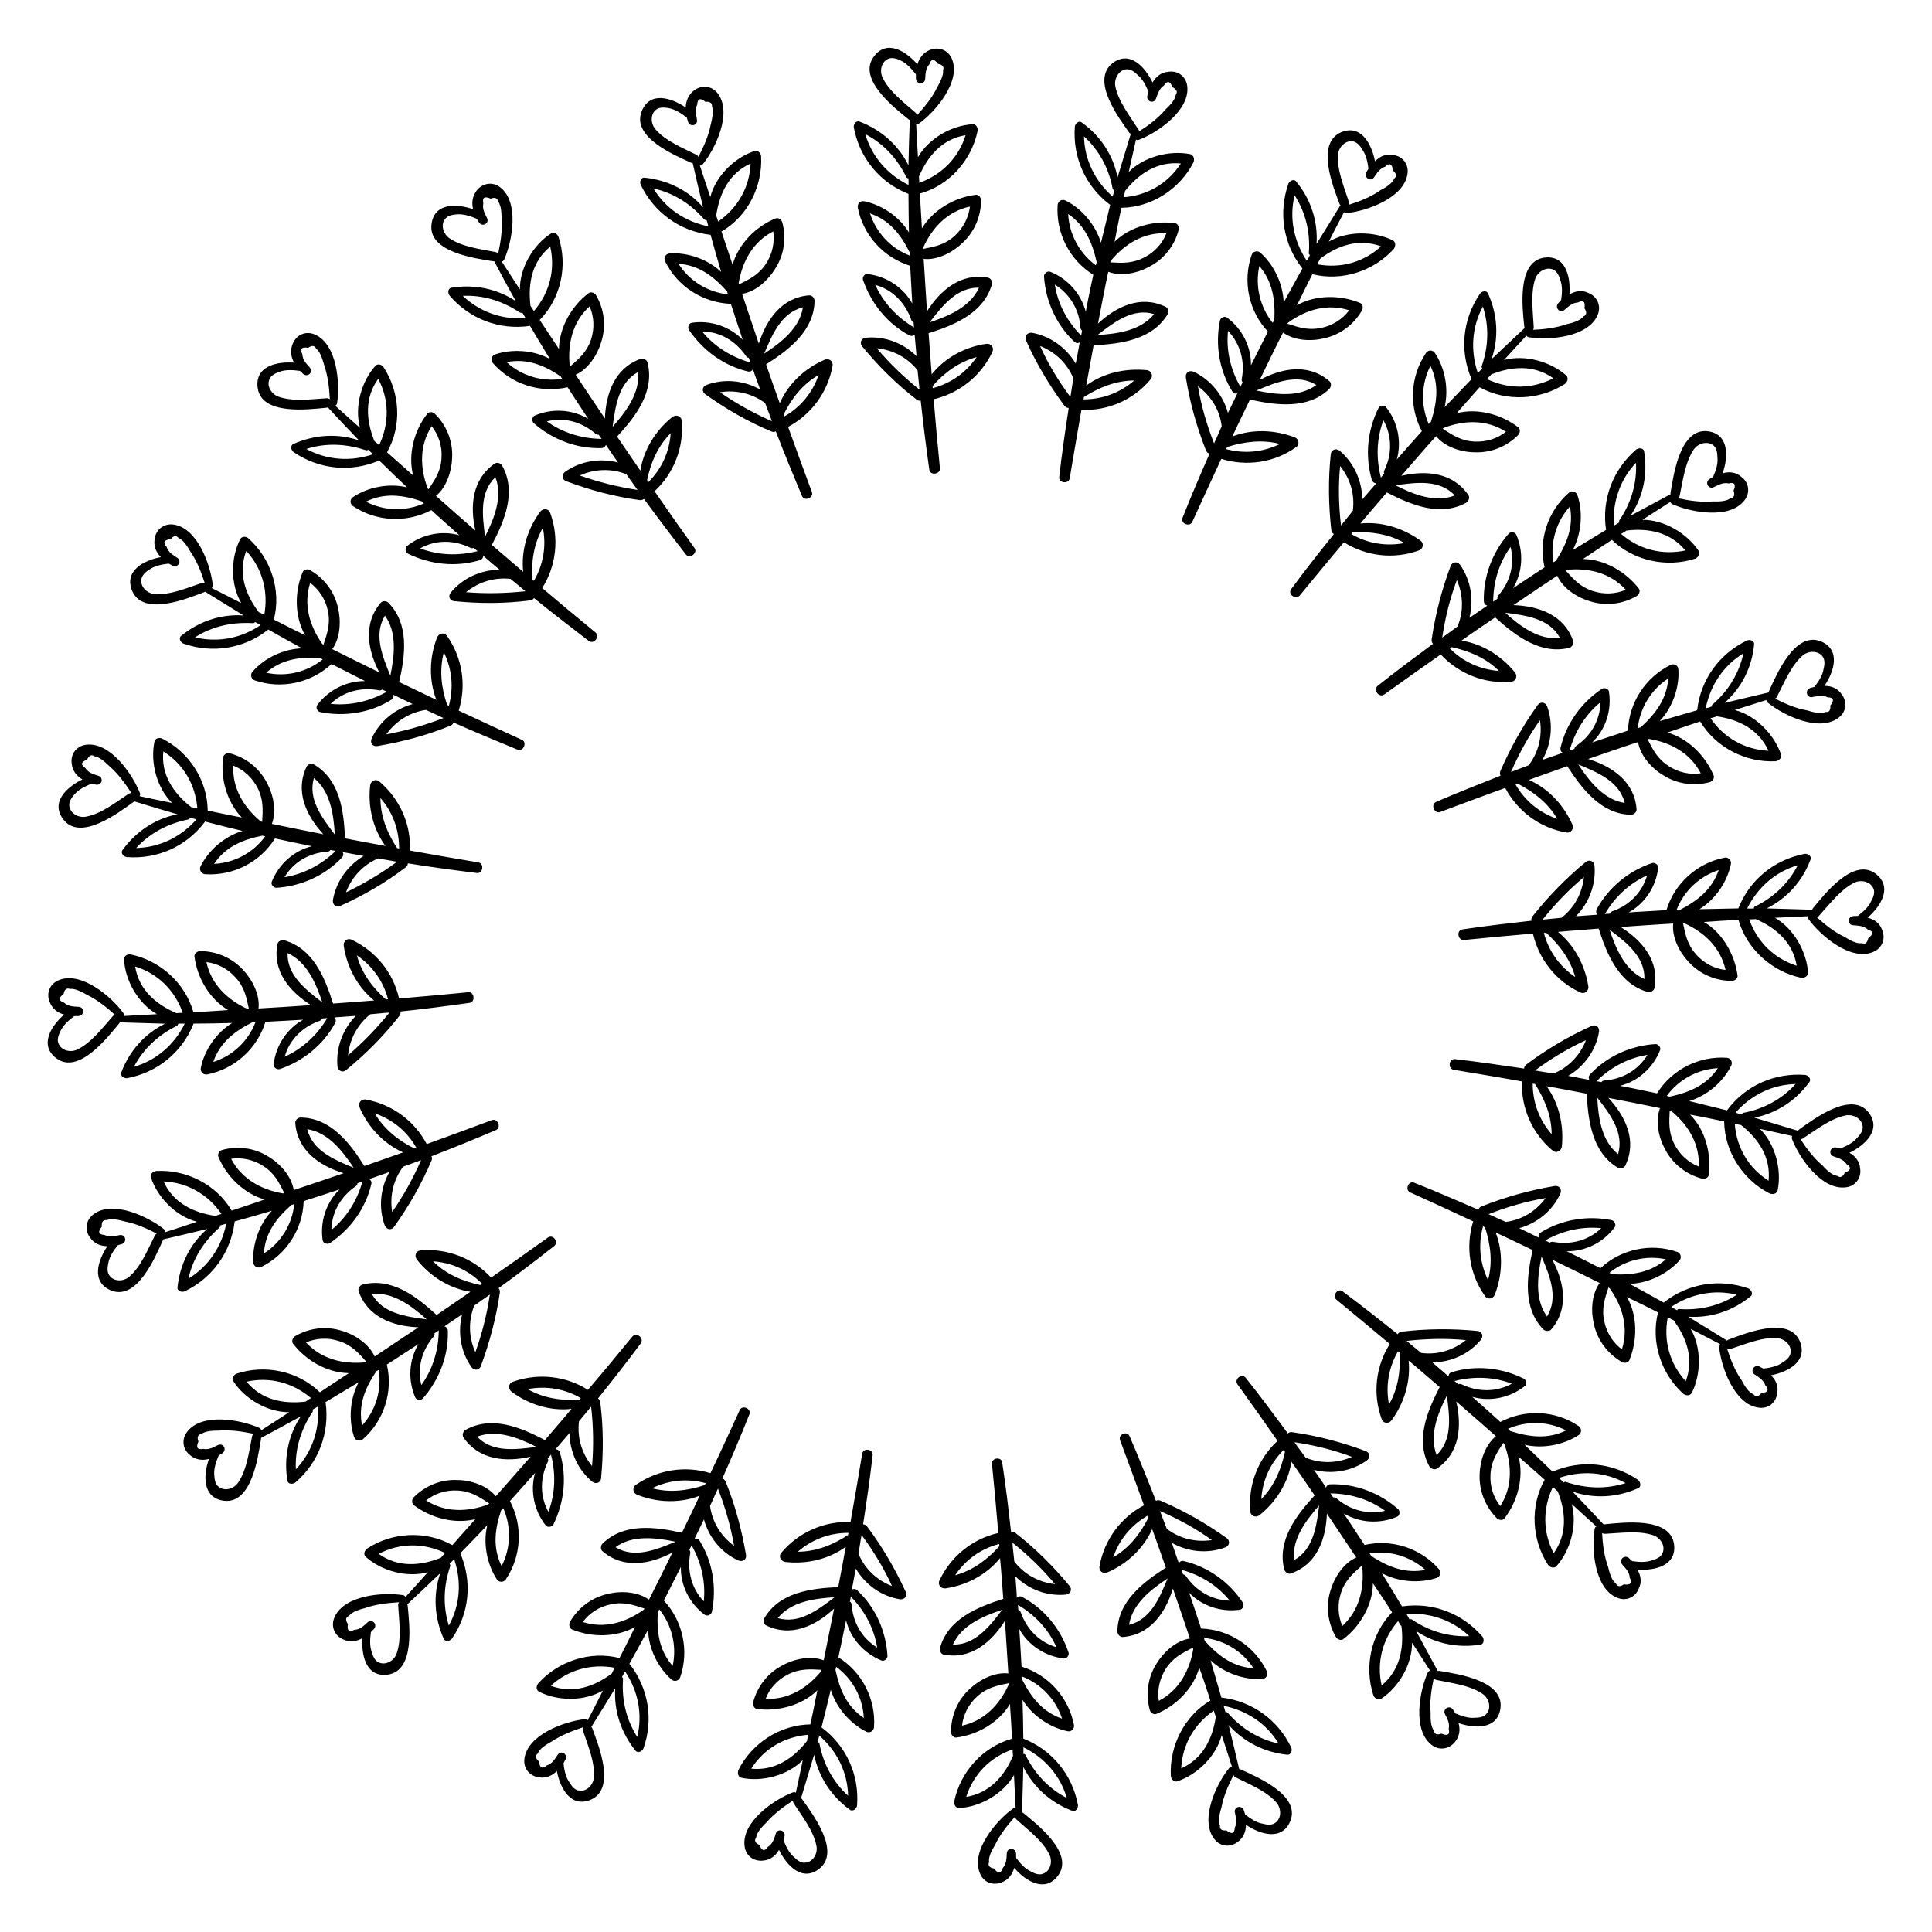
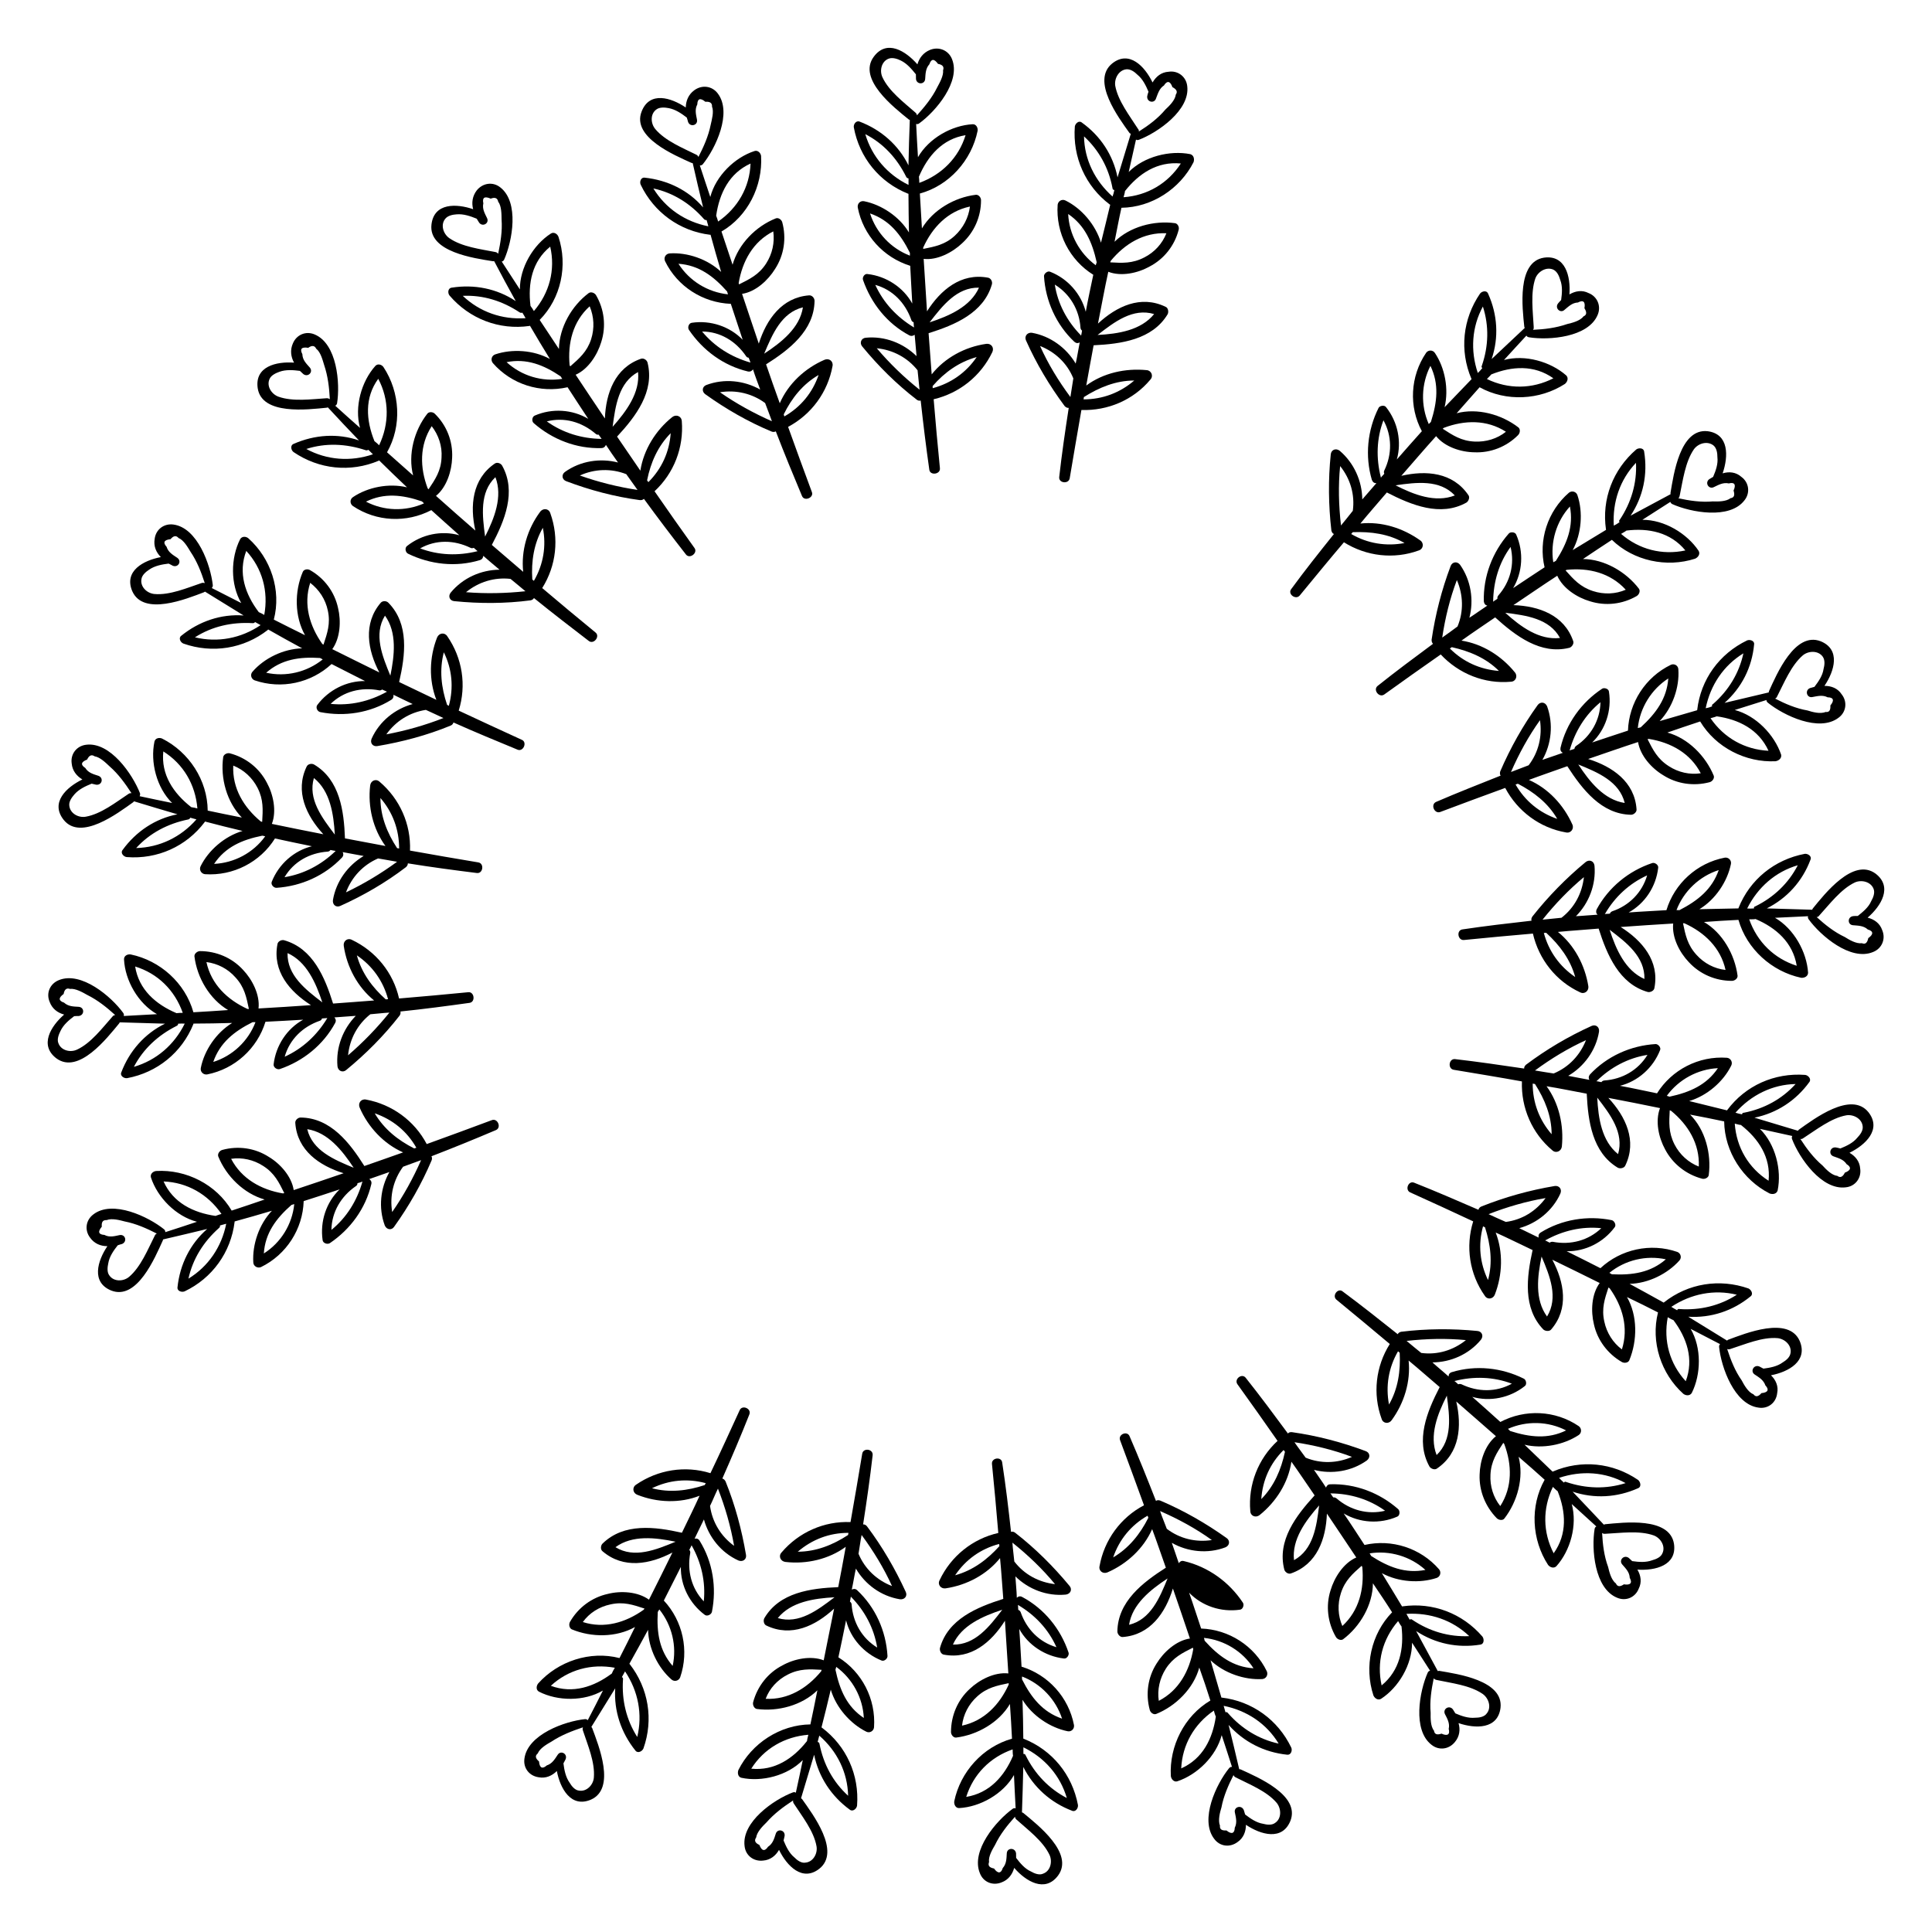
<svg xmlns="http://www.w3.org/2000/svg" fill="#000000" width="800px" height="800px" version="1.1" viewBox="144 144 512 512">
  <g>
    <path d="m393.09 268.09c-0.609-6.086-1.156-12.195-1.66-18.285 6.801-1.594 12.512-6.152 15.555-12.512 0.547-1.219-0.355-2.352-1.637-2.164-5.606 0.797-10.938 3.672-14.441 8.082-0.273-3.652-0.566-7.285-0.82-10.914 6.926-2.164 14.59-5.352 16.773-12.93 0.211-0.715-0.25-1.66-1.051-1.785-7.137-1.324-12.555 3.273-16.145 8.922-0.273-4.641-0.609-9.258-0.883-13.898 3.633 0.418 7.66-1.742 10.16-4.113 3.254-2.961 5.059-7.094 5.039-11.461 0-0.672-0.629-1.512-1.406-1.406-5.606 0.672-11.316 3.988-14.254 8.902-0.168-3.086-0.379-6.152-0.547-9.238 7.766-2.121 13.707-8.797 15.305-16.625 0.125-0.82-0.398-1.785-1.301-1.742-5.562 0.293-11.609 3.715-14.504 8.734-0.168-2.938-0.355-5.856-0.484-8.816 0.23 0.082 0.484 0.082 0.754-0.105 4.41-3.168 11.188-11.148 8.734-17.109-0.945-2.332-3.465-3.336-5.793-2.414-1.805 0.734-2.875 2.164-3.359 3.84-3.086-3.527-8.102-6.719-11.566-2.016-4.387 5.918 5.414 13.477 9.215 16.582 0.105 0.082 0.23 0.125 0.336 0.168-0.168 4.012-0.27 8-0.355 12.031-2.644-5.394-7.262-9.426-12.93-11.586-0.945-0.379-1.68 0.691-1.555 1.512 1.469 7.996 6.801 14.57 14.379 17.59h0.105c0 3.422 0.082 6.824 0.125 10.266-2.519-4.199-7.262-7.348-11.859-8.27-1.051-0.211-1.867 0.629-1.699 1.68 1.426 7.328 6.824 13.227 13.898 15.43 0.148 3.336 0.379 6.676 0.547 10.012-2.371-4.305-6.887-7.262-11.84-7.828-0.797-0.168-1.449 0.84-1.219 1.555 2.184 6.254 6.402 11.566 12.281 14.695 0.547 0.273 1.051 0.125 1.406-0.168 0.148 1.891 0.336 3.777 0.504 5.668-3.504-3.422-8.398-5.375-13.477-4.871-1.195 0.105-1.699 1.387-0.922 2.309 4.281 5.207 9.047 9.949 14.422 14.086 0.355 0.293 0.734 0.336 1.07 0.25 0.672 6.129 1.426 12.281 2.289 18.348 0.227 1.59 2.977 1.211 2.809-0.402m-6.09-93.52c-0.02-0.25-0.125-0.504-0.418-0.754-3-2.644-6.992-5.625-8.711-9.32-0.859-1.805-0.25-4.305 1.699-4.977 0.988-0.355 2.289 0.082 3.168 0.523 1.637 0.797 2.856 2.246 3.988 3.652 0 0.418 0.02 0.82 0.02 1.238 0.168 1.512 2.309 1.531 2.434 0 0.105-1.426 0.105-2.793 1.113-3.906 0.504-1.492 1.258-1.531 2.289-0.105 1.219 0.211 1.68 0.777 1.344 1.699 0.168 1.449-0.922 3.336-1.574 4.555-1.363 2.773-3.293 5.082-5.352 7.394m0.629 17.883c-0.02-0.547-0.02-1.09-0.105-1.637 2.352-5.543 6.254-10.012 12.363-11-1.844 6.004-6.316 10.477-12.258 12.637m-2.856 0.547c-5.625-2.769-9.719-7.535-11.461-13.457 4.785 2.457 8.398 6.383 10.832 11.293 0.125 0.293 0.379 0.398 0.629 0.441v1.723m3.887 16.961v-0.355c2.414-5.332 6.488-9.637 12.387-10.875-0.379 2.961-1.785 5.688-4.051 7.766-2.586 2.352-5.211 2.836-8.336 3.465m-3.527 1.785c-5.059-1.953-8.922-6.066-10.559-11.188 5.102 1.742 8.125 5.519 10.559 10.434v0.754m5.227 17.676c3.422-4.43 7.242-9.32 13.078-9.195-2.246 5.039-7.894 7.492-13.078 9.195m-4.137 1.344h-0.02c-4.535-2.75-8.062-6.508-10.242-11.273 4.578 1.258 7.957 4.746 9.551 9.301 0.105 0.336 0.316 0.504 0.609 0.586-0.004 0.441 0.062 0.922 0.102 1.387m0.945 11.355c0.168 1.723 0.355 3.402 0.523 5.144-4.137-3.297-7.934-6.969-11.336-10.98 4.285 0.422 8.168 2.5 10.812 5.836m4.012 4.746c0-0.168-0.02-0.398-0.02-0.566 3.168-3.652 7.031-6.402 11.672-7.684-2.754 4.07-6.785 6.945-11.652 8.25" />
    <path d="m359.15 274.38c-2.121-5.75-4.242-11.484-6.297-17.254 6.191-3.297 10.516-9.195 11.777-16.121 0.25-1.301-0.945-2.164-2.121-1.66-5.207 2.246-9.637 6.379-11.863 11.523-1.238-3.422-2.453-6.863-3.629-10.309 6.129-3.883 12.723-8.941 12.848-16.816 0-0.754-0.652-1.531-1.449-1.469-7.242 0.547-11.293 6.406-13.332 12.785-1.469-4.41-2.981-8.797-4.43-13.184 3.633-0.543 6.93-3.652 8.754-6.609 2.394-3.695 3.043-8.164 1.891-12.387-0.188-0.652-0.988-1.281-1.699-1.008-5.289 2.098-9.887 6.781-11.461 12.281-0.988-2.938-1.973-5.856-2.938-8.797 6.969-4.051 10.938-12.008 10.496-20.004-0.086-0.797-0.863-1.617-1.746-1.324-5.246 1.699-10.266 6.59-11.715 12.176-0.941-2.769-1.844-5.562-2.769-8.355 0.293 0.023 0.504-0.062 0.758-0.293 3.402-4.199 7.894-13.664 3.988-18.789-1.512-2.016-4.199-2.352-6.234-0.84-1.555 1.137-2.207 2.816-2.246 4.559-3.883-2.625-9.574-4.387-11.691 1.051-2.711 6.82 8.73 11.605 13.18 13.621 0.168 0.043 0.254 0.043 0.355 0.082 0.883 3.926 1.785 7.766 2.75 11.715-3.926-4.555-9.402-7.223-15.469-7.871-1.008-0.148-1.43 1.09-1.07 1.867 3.504 7.328 10.348 12.301 18.41 13.27 0.043 0 0.082-0.02 0.105-0.02 0.883 3.297 1.848 6.59 2.812 9.867-3.57-3.402-8.965-5.227-13.645-4.914-1.051 0.082-1.66 1.109-1.219 2.074 3.273 6.719 10.035 11 17.422 11.293 1.027 3.168 2.098 6.34 3.148 9.531-3.422-3.547-8.543-5.246-13.496-4.512-0.797 0.105-1.176 1.238-0.758 1.867 3.719 5.481 9.195 9.512 15.66 11.043 0.633 0.105 1.031-0.148 1.324-0.566 0.566 1.785 1.258 3.57 1.91 5.352-4.262-2.391-9.488-3-14.254-1.215-1.156 0.418-1.281 1.762-0.293 2.457 5.477 3.922 11.312 7.281 17.551 9.883 0.418 0.168 0.797 0.125 1.133-0.043 2.223 5.777 4.574 11.508 6.949 17.152 0.648 1.492 3.211 0.398 2.602-1.09m-30.062-88.777c-0.105-0.25-0.25-0.48-0.605-0.629-3.59-1.785-8.188-3.633-10.812-6.758-1.301-1.555-1.363-4.094 0.336-5.25 0.84-0.609 2.227-0.504 3.211-0.312 1.785 0.336 3.359 1.406 4.785 2.5 0.125 0.398 0.25 0.754 0.355 1.195 0.566 1.406 2.625 0.883 2.352-0.629-0.273-1.406-0.629-2.707 0.082-4.051 0.047-1.559 0.801-1.809 2.144-0.695 1.219-0.105 1.828 0.336 1.762 1.281 0.547 1.363-0.059 3.484-0.355 4.805-0.609 3.043-1.848 5.793-3.254 8.543m5.227 17.109c-0.168-0.504-0.293-1.027-0.523-1.555 0.859-5.961 3.484-11.27 9.109-13.812-0.23 6.277-3.379 11.758-8.586 15.367m-2.602 1.262c-6.148-1.219-11.312-4.746-14.566-10.035 5.289 1.152 9.801 4.008 13.414 8.121 0.211 0.23 0.461 0.293 0.691 0.25 0.188 0.57 0.312 1.117 0.461 1.664m8.145 15.387-0.105-0.336c0.988-5.793 3.801-10.98 9.172-13.707 0.398 2.961-0.23 5.941-1.91 8.543-1.906 2.938-4.301 4.07-7.156 5.5m-2.938 2.644c-5.438-0.59-10.223-3.57-13.121-8.105 5.394 0.379 9.258 3.254 12.891 7.348 0.082 0.254 0.168 0.484 0.23 0.758m9.594 15.723c2.184-5.188 4.574-10.875 10.266-12.281-0.84 5.457-5.691 9.277-10.266 12.281m-3.633 2.352h-0.02c-5.082-1.469-9.469-4.199-12.805-8.23 4.766 0.02 8.922 2.519 11.652 6.527 0.168 0.273 0.398 0.398 0.691 0.418 0.188 0.422 0.312 0.844 0.48 1.285m3.883 10.727c0.609 1.617 1.219 3.191 1.805 4.828-4.805-2.121-9.465-4.684-13.77-7.684 4.262-0.691 8.543 0.336 11.965 2.856m5.102 3.547c-0.043-0.168-0.148-0.355-0.168-0.547 2.121-4.324 5.082-8.02 9.238-10.434-1.598 4.66-4.703 8.484-9.07 10.98" />
    <path d="m328.04 289.22c-3.57-4.996-7.094-9.973-10.578-15.031 5.141-4.785 7.785-11.586 7.219-18.617-0.105-1.324-1.512-1.828-2.519-1.051-4.387 3.504-7.598 8.668-8.461 14.211-2.035-2.981-4.094-6.023-6.172-9.027 4.957-5.332 9.992-11.941 8.082-19.586-0.168-0.711-1.047-1.32-1.805-1.027-6.844 2.414-9.234 9.109-9.508 15.809-2.606-3.863-5.188-7.727-7.746-11.59 3.359-1.469 5.793-5.352 6.781-8.668 1.34-4.156 0.816-8.672-1.387-12.43-0.359-0.586-1.301-0.984-1.934-0.543-4.531 3.398-7.785 9.109-7.891 14.82-1.68-2.582-3.422-5.144-5.102-7.703 5.668-5.731 7.496-14.441 4.977-22.043-0.297-0.777-1.219-1.344-1.996-0.859-4.703 3.019-8.25 9.047-8.23 14.82-1.594-2.457-3.188-4.914-4.805-7.391 0.273-0.043 0.441-0.168 0.629-0.484 2.203-4.953 4.074-15.238-1.027-19.184-1.973-1.555-4.621-1.156-6.215 0.797-1.176 1.531-1.406 3.316-0.965 4.996-4.43-1.512-10.371-1.723-11.043 4.07-0.84 7.285 11.418 8.941 16.27 9.719 0.148 0.02 0.25 0 0.355 0 1.848 3.547 3.738 7.031 5.711 10.578-4.996-3.336-11-4.512-16.984-3.57-1.027 0.133-1.09 1.434-0.566 2.082 5.269 6.172 13.164 9.219 21.203 8.062 0.02-0.02 0.082-0.043 0.105-0.062 1.723 2.981 3.504 5.898 5.289 8.816-4.344-2.371-9.992-2.731-14.484-1.219-0.984 0.336-1.281 1.492-0.629 2.309 4.934 5.648 12.555 8.043 19.797 6.402 1.785 2.812 3.652 5.562 5.481 8.375-4.242-2.519-9.574-2.856-14.191-0.859-0.738 0.336-0.844 1.535-0.234 2.016 4.957 4.324 11.316 6.801 17.949 6.594 0.629-0.043 0.988-0.398 1.156-0.859 1.008 1.57 2.117 3.125 3.211 4.68-4.703-1.219-9.949-0.441-14.066 2.5-0.984 0.711-0.797 2.031 0.336 2.453 6.277 2.371 12.824 4.113 19.523 5.016 0.441 0.043 0.797-0.082 1.07-0.336 3.633 4.996 7.367 9.91 11.148 14.758 1.008 1.262 3.211-0.441 2.246-1.742m-52.02-77.965c-0.168-0.207-0.379-0.398-0.734-0.461-3.945-0.777-8.879-1.363-12.238-3.695-1.637-1.176-2.352-3.609-1.008-5.164 0.672-0.816 1.973-1.07 3-1.133 1.828-0.148 3.633 0.484 5.289 1.156 0.211 0.379 0.441 0.691 0.652 1.051 0.902 1.219 2.75 0.188 2.098-1.195-0.629-1.301-1.324-2.477-0.988-3.926-0.332-1.535 0.32-1.957 1.957-1.242 1.113-0.441 1.805-0.168 1.973 0.797 0.902 1.156 0.883 3.359 0.902 4.723 0.23 3.109-0.273 6.066-0.902 9.09m9.469 15.18c-0.273-0.465-0.547-0.902-0.902-1.367-0.734-5.984 0.418-11.797 5.227-15.703 1.406 6.133-0.191 12.242-4.324 17.07m-2.207 1.887c-6.254 0.422-12.152-1.656-16.645-5.918 5.394-0.25 10.477 1.344 15.051 4.367 0.273 0.168 0.523 0.168 0.734 0.082 0.316 0.484 0.586 0.988 0.859 1.469m11.84 12.766-0.168-0.297c-0.543-5.812 0.84-11.586 5.312-15.617 1.156 2.75 1.324 5.793 0.379 8.754-1.094 3.316-3.109 5.039-5.523 7.16m-2.117 3.316c-5.398 0.84-10.793-0.797-14.758-4.43 5.289-1.051 9.805 0.715 14.316 3.758 0.168 0.23 0.293 0.418 0.441 0.672m13.348 12.699c0.734-5.562 1.598-11.715 6.738-14.504 0.566 5.477-3.125 10.43-6.738 14.504m-2.918 3.211c-0.02 0.023-0.02 0.023 0 0-5.309-0.082-10.266-1.594-14.523-4.637 4.598-1.195 9.238 0.125 12.93 3.273 0.25 0.23 0.523 0.293 0.797 0.23 0.273 0.379 0.527 0.758 0.797 1.133m6.531 9.344c0.984 1.406 1.973 2.769 2.981 4.176-5.164-0.777-10.328-2.059-15.281-3.82 3.922-1.785 8.332-1.91 12.301-0.355m5.856 2.117c-0.082-0.168-0.25-0.312-0.336-0.48 0.945-4.746 2.875-9.07 6.254-12.492-0.336 4.934-2.371 9.426-5.918 12.973" />
    <path d="m301.82 311.62c-4.746-3.902-9.449-7.789-14.129-11.777 3.734-5.938 4.535-13.203 2.141-19.855-0.398-1.258-1.91-1.406-2.688-0.355-3.359 4.512-5.102 10.305-4.492 15.91-2.769-2.371-5.543-4.766-8.312-7.137 3.402-6.422 6.59-14.105 2.731-21.012-0.359-0.633-1.344-0.988-1.973-0.527-5.984 4.113-6.594 11.211-5.125 17.738-3.504-3.043-6.969-6.109-10.434-9.195 2.856-2.309 4.176-6.656 4.281-10.098 0.211-4.387-1.449-8.586-4.578-11.652-0.477-0.5-1.508-0.629-1.988-0.039-3.504 4.449-5.184 10.832-3.777 16.375-2.289-2.059-4.621-4.074-6.91-6.133 3.988-6.992 3.465-15.91-0.945-22.586-0.461-0.672-1.508-0.988-2.141-0.316-3.715 4.137-5.606 10.875-4.07 16.438-2.203-1.93-4.367-3.883-6.57-5.879 0.23-0.125 0.375-0.27 0.48-0.605 0.859-5.352 0-15.809-5.941-18.285-2.328-0.988-4.805 0.062-5.769 2.394-0.777 1.762-0.527 3.547 0.312 5.078-4.68-0.336-10.453 0.988-9.633 6.762 1.09 7.242 13.348 5.664 18.281 5.184 0.148-0.02 0.211-0.082 0.316-0.082 2.707 2.938 5.438 5.836 8.25 8.754-5.668-1.953-11.777-1.531-17.34 0.922-0.945 0.379-0.672 1.68 0 2.164 6.719 4.578 15.094 5.457 22.566 2.289 0.02-0.023 0.086-0.066 0.105-0.086 2.434 2.414 4.914 4.785 7.391 7.137-4.828-1.156-10.395-0.043-14.297 2.582-0.883 0.566-0.883 1.762-0.043 2.371 6.215 4.176 14.191 4.535 20.781 1.09 2.434 2.227 4.953 4.43 7.43 6.656-4.719-1.324-9.949-0.254-13.871 2.856-0.652 0.504-0.418 1.699 0.273 2.035 5.918 2.875 12.676 3.633 19.039 1.699 0.609-0.188 0.859-0.629 0.902-1.133 1.406 1.258 2.875 2.457 4.305 3.672-4.871 0.043-9.723 2.164-12.934 6.07-0.777 0.965-0.254 2.16 0.922 2.266 6.719 0.672 13.477 0.672 20.215-0.211 0.418-0.062 0.734-0.293 0.922-0.609 4.812 3.906 9.703 7.664 14.574 11.402 1.34 0.941 3-1.281 1.742-2.269m-70.41-61.84c-0.25-0.148-0.504-0.273-0.84-0.25-4.008 0.25-8.941 0.965-12.805-0.418-1.867-0.699-3.211-2.859-2.309-4.731 0.418-0.945 1.66-1.531 2.625-1.867 1.699-0.609 3.633-0.461 5.394-0.23 0.293 0.293 0.629 0.547 0.902 0.84 1.219 0.945 2.731-0.523 1.723-1.723-0.945-1.07-1.934-2.016-1.973-3.547-0.734-1.387-0.211-1.973 1.555-1.68 0.988-0.715 1.699-0.629 2.121 0.25 1.176 0.883 1.699 3.023 2.098 4.305 1.004 2.961 1.34 5.984 1.508 9.051m13.059 12.215c-0.379-0.379-0.758-0.734-1.238-1.09-2.246-5.586-2.644-11.504 1.008-16.523 2.938 5.543 2.961 11.883 0.23 17.613m-1.637 2.394c-5.922 2.016-12.199 1.551-17.656-1.406 5.144-1.66 10.496-1.406 15.703 0.316 0.293 0.105 0.547 0.02 0.734-0.105 0.422 0.398 0.82 0.797 1.219 1.195m14.734 9.277-0.23-0.25c-2.078-5.481-2.203-11.422 1.07-16.48 1.805 2.352 2.812 5.246 2.602 8.332-0.145 3.508-1.637 5.711-3.441 8.398m-1.215 3.738c-4.957 2.184-10.602 2.016-15.367-0.465 4.805-2.371 9.633-1.844 14.797-0.082 0.234 0.188 0.402 0.316 0.57 0.547m16.203 8.793c-0.734-5.562-1.512-11.715 2.731-15.742 1.992 5.164-0.273 10.875-2.731 15.742m-1.992 3.863c-0.023 0.023-0.023 0.023 0 0-5.125 1.281-10.352 1.113-15.219-0.734 4.156-2.352 8.984-2.266 13.348-0.148 0.273 0.148 0.547 0.125 0.859 0 0.34 0.273 0.652 0.59 1.012 0.883m8.73 7.348c1.324 1.113 2.644 2.141 3.945 3.273-5.203 0.566-10.516 0.672-15.742 0.254 3.359-2.731 7.535-4.012 11.797-3.527m6.195 0.523c-0.105-0.125-0.336-0.25-0.422-0.375-0.312-4.828 0.422-9.512 2.793-13.688 0.965 4.848 0.145 9.719-2.371 14.062" />
    <path d="m282.27 340.05c-5.562-2.562-11.145-5.102-16.707-7.727 2.098-6.695 0.988-13.918-3.043-19.734-0.734-1.09-2.184-0.84-2.688 0.355-2.059 5.231-2.227 11.277-0.191 16.523-3.293-1.555-6.59-3.168-9.863-4.723 1.637-7.094 2.707-15.344-2.832-20.992-0.484-0.547-1.555-0.609-2.059 0-4.703 5.519-3.465 12.512-0.359 18.453-4.156-2.059-8.332-4.094-12.469-6.172 2.141-2.981 2.352-7.516 1.531-10.895-0.922-4.285-3.633-7.894-7.43-10.055-0.59-0.359-1.617-0.234-1.91 0.461-2.246 5.227-2.203 11.82 0.586 16.793-2.769-1.387-5.562-2.731-8.27-4.137 2.035-7.766-0.777-16.227-6.762-21.559-0.629-0.523-1.699-0.566-2.16 0.254-2.519 4.953-2.625 11.945 0.293 16.918-2.602-1.324-5.184-2.625-7.828-3.988 0.207-0.168 0.273-0.379 0.293-0.715-0.59-5.394-4.074-15.262-10.453-16.102-2.519-0.332-4.66 1.324-4.957 3.801-0.336 1.91 0.379 3.57 1.637 4.828-4.617 0.883-9.844 3.672-7.578 9.027 2.961 6.719 14.383 2.035 19 0.293 0.148-0.062 0.168-0.125 0.273-0.168 3.402 2.121 6.781 4.199 10.242 6.32-5.981-0.441-11.797 1.551-16.5 5.352-0.859 0.609-0.23 1.805 0.547 2.098 7.641 2.688 15.977 1.387 22.379-3.633 0-0.043 0.043-0.082 0.082-0.105 3.004 1.727 6.004 3.363 9.008 5-4.996 0.125-10.078 2.625-13.164 6.191-0.691 0.758-0.355 1.934 0.566 2.289 7.117 2.434 14.926 0.715 20.387-4.324 2.938 1.531 5.941 3 8.879 4.512-4.871-0.062-9.656 2.332-12.66 6.34-0.504 0.672 0.02 1.742 0.797 1.891 6.445 1.258 13.184 0.23 18.828-3.273 0.523-0.355 0.629-0.84 0.547-1.324 1.68 0.84 3.422 1.637 5.102 2.457-4.68 1.281-8.793 4.555-10.871 9.152-0.504 1.156 0.293 2.184 1.488 1.992 6.633-1.113 13.184-2.856 19.461-5.438 0.379-0.168 0.629-0.441 0.734-0.82 5.625 2.519 11.379 4.891 17.023 7.223 1.535 0.57 2.582-2.035 1.07-2.641m-84.008-41.523c-0.293-0.082-0.523-0.125-0.883 0-3.801 1.281-8.398 3.254-12.449 2.898-2.016-0.191-3.82-1.953-3.441-3.969 0.148-1.051 1.176-1.93 2.059-2.5 1.469-1.027 3.398-1.383 5.141-1.594 0.398 0.211 0.758 0.355 1.094 0.566 1.426 0.586 2.477-1.195 1.195-2.098-1.195-0.797-2.394-1.469-2.832-2.918-1.031-1.137-0.672-1.848 1.047-2.016 0.777-0.945 1.512-1.051 2.121-0.316 1.387 0.547 2.457 2.477 3.168 3.633 1.746 2.582 2.836 5.394 3.781 8.312m15.766 8.438c-0.441-0.273-0.945-0.523-1.449-0.734-3.652-4.809-5.523-10.434-3.316-16.227 4.238 4.598 5.918 10.707 4.766 16.961m-0.969 2.707c-5.203 3.508-11.336 4.684-17.402 3.234 4.555-2.918 9.805-4.074 15.262-3.758 0.359 0.043 0.547-0.125 0.672-0.293 0.484 0.273 1.008 0.547 1.469 0.816m16.668 5.164-0.312-0.168c-3.379-4.785-5.059-10.473-3.211-16.203 2.348 1.805 4.051 4.344 4.68 7.387 0.734 3.422-0.148 5.922-1.156 8.984m-0.207 3.926c-4.242 3.402-9.742 4.684-14.988 3.527 4.051-3.547 8.836-4.262 14.273-3.906 0.25 0.129 0.461 0.211 0.715 0.379m17.926 4.305c-2.141-5.207-4.492-10.938-1.426-15.91 3.231 4.469 2.516 10.578 1.426 15.91m-0.902 4.242-0.062 0.039c-4.598 2.543-9.656 3.719-14.863 3.191 3.422-3.316 8.102-4.492 12.848-3.59 0.316 0.062 0.566-0.043 0.797-0.211 0.422 0.168 0.859 0.402 1.281 0.57m10.309 4.828c1.551 0.734 3.125 1.406 4.66 2.16-4.871 1.91-9.992 3.359-15.137 4.324 2.519-3.527 6.215-5.836 10.477-6.484m6.086-1.07c-0.125-0.105-0.336-0.168-0.461-0.273-1.555-4.578-2.078-9.281-0.863-13.918 2.184 4.43 2.648 9.34 1.324 14.191" />
    <path d="m270.73 372.54c-6.004-1.008-12.051-2.035-18.074-3.129 0.273-6.992-2.707-13.707-8.082-18.262-0.988-0.879-2.332-0.25-2.477 1.031-0.652 5.606 0.754 11.504 4.051 16.016-3.547-0.652-7.16-1.344-10.727-2.016-0.273-7.262-1.344-15.512-8.168-19.562-0.648-0.379-1.68-0.168-1.992 0.543-3.148 6.551-0.105 12.992 4.43 17.926-4.535-0.902-9.109-1.785-13.645-2.75 1.324-3.422 0.355-7.871-1.324-10.914-2.016-3.883-5.562-6.676-9.805-7.785-0.652-0.168-1.594 0.211-1.762 0.965-0.797 5.625 0.945 11.965 4.934 16.059-3-0.609-6.086-1.195-9.047-1.848-0.066-8.039-4.934-15.492-12.07-19.082-0.777-0.355-1.828-0.125-2.039 0.797-1.152 5.438 0.566 12.219 4.684 16.27-2.856-0.586-5.731-1.176-8.629-1.805 0.148-0.23 0.168-0.418 0.125-0.754-1.992-5.082-7.914-13.711-14.316-12.871-2.496 0.316-4.156 2.457-3.797 4.953 0.168 1.91 1.301 3.336 2.832 4.242-4.242 2.059-8.566 6.109-4.977 10.684 4.555 5.731 14.379-1.762 18.43-4.641 0.086-0.102 0.148-0.188 0.234-0.25 3.801 1.156 7.621 2.309 11.504 3.441-5.879 1.133-10.98 4.555-14.547 9.469-0.629 0.797 0.293 1.785 1.113 1.867 8.082 0.629 15.785-2.793 20.676-9.301 0-0.043 0.02-0.082 0.043-0.125 3.297 0.883 6.633 1.699 9.973 2.5-4.766 1.406-9.047 5.144-11.125 9.363-0.441 0.922 0.148 1.973 1.156 2.098 7.496 0.504 14.633-3.191 18.559-9.469 3.234 0.715 6.527 1.387 9.781 2.059-4.766 1.176-8.773 4.746-10.621 9.383-0.336 0.754 0.484 1.68 1.258 1.637 6.527-0.441 12.762-3.191 17.359-8.039 0.418-0.484 0.398-0.988 0.168-1.426 1.848 0.379 3.758 0.672 5.562 1.027-4.156 2.477-7.305 6.695-8.145 11.672-0.172 1.281 0.879 2.078 1.969 1.555 6.152-2.769 11.988-6.152 17.402-10.285 0.293-0.273 0.484-0.609 0.484-0.988 6.086 0.988 12.238 1.805 18.305 2.562 1.637 0.188 1.992-2.582 0.336-2.816m-91.883-18.344c-0.273-0.02-0.547 0-0.82 0.211-3.359 2.227-7.262 5.312-11.293 6.023-1.973 0.355-4.176-0.883-4.367-2.938-0.148-1.051 0.652-2.164 1.344-2.961 1.176-1.367 2.918-2.184 4.578-2.856 0.398 0.105 0.797 0.168 1.176 0.273 1.555 0.211 2.098-1.785 0.629-2.352-1.363-0.441-2.688-0.777-3.484-2.078-1.301-0.84-1.156-1.598 0.48-2.227 0.527-1.133 1.199-1.406 1.996-0.859 1.449 0.211 3 1.762 3.988 2.688 2.332 2.035 4.094 4.512 5.773 7.074m17.465 4.051c-0.523-0.148-1.051-0.273-1.617-0.336-4.742-3.695-8.059-8.629-7.41-14.777 5.312 3.336 8.504 8.773 9.027 15.113m-0.25 2.894c-4.137 4.723-9.762 7.43-15.977 7.598 3.633-3.988 8.398-6.465 13.73-7.559 0.355-0.043 0.523-0.273 0.609-0.484 0.523 0.176 1.109 0.277 1.637 0.445m17.422 0.652-0.355-0.082c-4.492-3.719-7.602-8.797-7.309-14.824 2.769 1.113 5.039 3.168 6.445 5.918 1.598 3.152 1.406 5.777 1.219 8.988m0.797 3.84c-3.168 4.387-8.207 7.055-13.539 7.305 3-4.492 7.43-6.402 12.762-7.473 0.297 0.043 0.504 0.086 0.777 0.168m18.453-0.461c-3.422-4.473-7.16-9.426-5.543-14.988 4.324 3.465 5.227 9.531 5.543 14.988m0.211 4.324c-0.02 0.043-0.02 0.043-0.02 0.043-3.777 3.652-8.398 6.086-13.52 6.926 2.434-4.113 6.633-6.445 11.441-6.781 0.336-0.043 0.566-0.168 0.734-0.441 0.457 0.109 0.922 0.191 1.363 0.254m11.25 1.996c1.68 0.316 3.359 0.547 5.039 0.883-4.242 3.106-8.777 5.832-13.539 8.102 1.531-4.074 4.531-7.266 8.5-8.984m5.586-2.625c-0.168-0.082-0.379-0.043-0.547-0.125-2.644-4.031-4.41-8.461-4.41-13.266 3.254 3.754 4.957 8.375 4.957 13.391" />
    <path d="m268.06 406.95c-6.086 0.586-12.195 1.156-18.305 1.66-1.531-6.844-6.152-12.531-12.531-15.555-1.176-0.586-2.332 0.379-2.121 1.637 0.82 5.582 3.672 10.914 8.039 14.441-3.59 0.293-7.262 0.547-10.875 0.82-2.164-6.926-5.332-14.609-12.953-16.773-0.691-0.211-1.68 0.273-1.785 1.027-1.387 7.16 3.234 12.574 8.879 16.164-4.617 0.316-9.238 0.629-13.898 0.883 0.418-3.652-1.68-7.684-4.074-10.203-2.938-3.234-7.094-4.996-11.461-4.996-0.672 0.02-1.512 0.652-1.449 1.387 0.691 5.648 4.008 11.316 8.922 14.234-3.043 0.211-6.152 0.418-9.195 0.586-2.184-7.766-8.816-13.707-16.625-15.324-0.859-0.125-1.805 0.355-1.762 1.324 0.273 5.543 3.715 11.652 8.734 14.504-2.961 0.168-5.836 0.336-8.816 0.484 0.082-0.273 0.082-0.461-0.105-0.777-3.168-4.387-11.188-11.188-17.129-8.711-2.332 0.965-3.379 3.441-2.394 5.75 0.672 1.828 2.121 2.898 3.84 3.359-3.539 3.086-6.648 8.125-2.051 11.609 5.918 4.344 13.457-5.438 16.625-9.258 0.082-0.105 0.082-0.211 0.168-0.293 3.945 0.125 7.934 0.25 11.988 0.355-5.375 2.625-9.445 7.242-11.586 12.91-0.398 0.922 0.734 1.637 1.531 1.531 7.996-1.492 14.527-6.801 17.57-14.316 0-0.043 0-0.105 0.02-0.148 3.379 0 6.844-0.082 10.266-0.168-4.242 2.582-7.41 7.305-8.312 11.922-0.211 1.008 0.672 1.867 1.66 1.723 7.367-1.449 13.309-6.887 15.473-13.961 3.273-0.148 6.656-0.355 9.992-0.547-4.305 2.371-7.242 6.844-7.828 11.82-0.105 0.82 0.922 1.512 1.66 1.258 6.191-2.121 11.523-6.402 14.672-12.258 0.273-0.566 0.125-1.051-0.23-1.426 1.93-0.105 3.801-0.316 5.668-0.418-3.379 3.465-5.312 8.355-4.848 13.395 0.168 1.238 1.406 1.742 2.309 0.965 5.207-4.281 9.973-9.047 14.168-14.441 0.211-0.336 0.293-0.715 0.211-1.07 6.109-0.629 12.281-1.449 18.324-2.289 1.633-0.254 1.234-3.047-0.383-2.816m-93.539 6.047c-0.273 0.043-0.523 0.125-0.734 0.418-2.688 3.023-5.668 7.012-9.363 8.734-1.805 0.859-4.262 0.23-4.953-1.699-0.418-0.988 0.082-2.289 0.547-3.211 0.754-1.637 2.203-2.875 3.633-3.945 0.418-0.02 0.82-0.062 1.219-0.043 1.555-0.211 1.555-2.289 0-2.434-1.426-0.082-2.769-0.082-3.906-1.113-1.469-0.484-1.531-1.258-0.105-2.289 0.211-1.219 0.777-1.66 1.68-1.344 1.449-0.188 3.379 0.922 4.535 1.574 2.809 1.383 5.203 3.316 7.449 5.352m17.906-0.586c-0.523 0-1.113 0.02-1.66 0.082-5.5-2.332-9.992-6.254-10.957-12.363 6.004 1.848 10.496 6.277 12.617 12.281m0.523 2.852c-2.769 5.625-7.516 9.719-13.477 11.461 2.5-4.785 6.445-8.398 11.293-10.832 0.355-0.148 0.441-0.398 0.441-0.609 0.609-0.02 1.156-0.059 1.742-0.02m17.004-3.883h-0.379c-5.312-2.434-9.613-6.527-10.875-12.426 2.938 0.379 5.668 1.762 7.703 4.074 2.398 2.602 2.879 5.203 3.551 8.352m1.742 3.508c-1.93 5.039-6.086 8.941-11.188 10.539 1.762-5.102 5.543-8.102 10.41-10.539 0.297 0 0.504-0.023 0.777 0m17.719-5.25c-4.492-3.422-9.363-7.223-9.215-13.059 5.059 2.269 7.512 7.894 9.215 13.059m1.32 4.156c-0.02 0.043-0.02 0.043-0.02 0.043-2.707 4.492-6.508 8.039-11.273 10.203 1.301-4.598 4.766-7.957 9.32-9.531 0.293-0.105 0.484-0.316 0.566-0.609 0.504-0.043 0.965-0.062 1.406-0.105m11.398-1.008c1.68-0.125 3.359-0.355 5.059-0.441-3.273 4.074-6.969 7.894-10.957 11.316 0.441-4.324 2.5-8.188 5.898-10.875m4.703-3.988c-0.211-0.02-0.379 0.043-0.609 0.043-3.59-3.191-6.402-7.031-7.66-11.672 4.113 2.793 6.969 6.781 8.27 11.629" />
    <path d="m274.34 440.85c-5.731 2.141-11.504 4.262-17.254 6.34-3.254-6.191-9.195-10.516-16.102-11.797-1.301-0.25-2.184 0.965-1.66 2.164 2.246 5.164 6.402 9.594 11.504 11.84-3.379 1.219-6.887 2.414-10.266 3.609-3.883-6.152-8.941-12.762-16.879-12.848-0.691-0.02-1.531 0.691-1.426 1.469 0.523 7.242 6.383 11.316 12.805 13.289-4.387 1.512-8.816 3-13.227 4.473-0.547-3.633-3.59-7.012-6.59-8.797-3.672-2.371-8.145-3-12.344-1.848-0.691 0.188-1.281 0.988-1.07 1.699 2.121 5.269 6.801 9.887 12.301 11.441-2.898 0.988-5.836 1.996-8.734 2.938-4.074-6.926-12.051-10.957-20.004-10.496-0.859 0.082-1.66 0.82-1.387 1.723 1.723 5.289 6.613 10.285 12.195 11.734-2.769 0.922-5.543 1.848-8.398 2.75 0-0.25-0.02-0.441-0.273-0.715-4.199-3.402-13.707-7.914-18.789-3.988-2.035 1.531-2.371 4.199-0.859 6.172 1.133 1.594 2.812 2.246 4.578 2.246-2.644 3.926-4.324 9.574 1.008 11.754 6.863 2.688 11.609-8.734 13.664-13.227 0.082-0.125 0.02-0.23 0.105-0.316 3.863-0.902 7.703-1.805 11.672-2.769-4.512 3.926-7.242 9.426-7.871 15.473-0.125 0.988 1.133 1.387 1.91 1.051 7.305-3.484 12.238-10.328 13.227-18.391v-0.125c3.273-0.883 6.613-1.867 9.887-2.832-3.422 3.59-5.227 8.984-4.934 13.688 0.043 1.027 1.133 1.617 2.035 1.238 6.758-3.297 11.082-10.098 11.316-17.488 3.148-0.988 6.359-2.059 9.531-3.106-3.547 3.402-5.227 8.48-4.512 13.457 0.105 0.82 1.258 1.195 1.91 0.797 5.438-3.672 9.488-9.172 11-15.66 0.148-0.609-0.148-1.051-0.547-1.324 1.805-0.609 3.59-1.281 5.332-1.867-2.371 4.219-2.961 9.445-1.219 14.168 0.504 1.156 1.828 1.324 2.477 0.336 3.926-5.481 7.262-11.316 9.93-17.59 0.148-0.379 0.148-0.797-0.043-1.09 5.711-2.203 11.484-4.555 17.109-6.949 1.516-0.672 0.422-3.231-1.109-2.625m-88.773 30.062c-0.25 0.105-0.441 0.273-0.566 0.586-1.828 3.609-3.672 8.23-6.781 10.875-1.531 1.281-4.051 1.324-5.227-0.355-0.672-0.84-0.523-2.227-0.293-3.254 0.293-1.762 1.387-3.336 2.5-4.746 0.379-0.125 0.754-0.273 1.156-0.355 1.426-0.609 0.902-2.625-0.652-2.352-1.387 0.293-2.688 0.672-4.031-0.043-1.555-0.105-1.828-0.82-0.691-2.184-0.125-1.238 0.293-1.805 1.281-1.742 1.387-0.566 3.504 0.02 4.785 0.355 3.019 0.59 5.789 1.828 8.52 3.215m17.129-5.207c-0.504 0.148-1.051 0.316-1.574 0.523-5.898-0.84-11.25-3.484-13.77-9.133 6.254 0.254 11.73 3.383 15.344 8.609m1.258 2.606c-1.219 6.152-4.766 11.336-10.012 14.547 1.156-5.269 4.008-9.781 8.062-13.395 0.293-0.23 0.355-0.504 0.273-0.691 0.586-0.148 1.109-0.336 1.676-0.461m15.387-8.125-0.355 0.082c-5.75-0.965-10.957-3.84-13.73-9.172 2.938-0.418 5.941 0.23 8.523 1.91 2.981 1.91 4.137 4.305 5.562 7.18m2.644 2.918c-0.547 5.375-3.547 10.223-8.062 13.078 0.355-5.375 3.211-9.258 7.328-12.867 0.23-0.086 0.441-0.148 0.734-0.211m15.746-9.637c-5.207-2.141-10.938-4.555-12.301-10.223 5.477 0.84 9.297 5.668 12.301 10.223m2.352 3.652c-0.043 0.062-0.043 0.062-0.043 0.062-1.426 5.039-4.176 9.469-8.207 12.762 0.082-4.766 2.562-8.922 6.508-11.629 0.273-0.168 0.398-0.441 0.398-0.754 0.461-0.125 0.922-0.25 1.344-0.441m10.746-3.926c1.574-0.547 3.148-1.195 4.766-1.742-2.098 4.785-4.66 9.426-7.66 13.75-0.695-4.262 0.312-8.523 2.894-12.008m3.508-5.035c-0.168 0.043-0.355 0.148-0.566 0.188-4.285-2.164-8-5.121-10.457-9.301 4.723 1.617 8.547 4.746 11.023 9.113" />
-     <path d="m289.18 471.98c-4.953 3.547-9.992 7.094-15.031 10.602-4.766-5.144-11.586-7.789-18.598-7.223-1.344 0.082-1.848 1.469-1.027 2.5 3.504 4.43 8.648 7.621 14.148 8.48-2.938 2.059-6.004 4.113-8.965 6.152-5.352-4.953-11.965-10.012-19.629-8.062-0.672 0.148-1.301 1.07-1.027 1.785 2.414 6.887 9.109 9.277 15.828 9.531-3.84 2.582-7.766 5.184-11.586 7.746-1.512-3.359-5.312-5.836-8.668-6.801-4.156-1.324-8.648-0.797-12.406 1.406-0.629 0.355-0.988 1.301-0.609 1.93 3.422 4.512 9.109 7.789 14.84 7.871-2.562 1.699-5.144 3.422-7.684 5.082-5.75-5.648-14.504-7.453-22.043-4.953-0.82 0.316-1.406 1.219-0.883 2.016 3 4.66 9.004 8.23 14.801 8.207-2.477 1.594-4.891 3.211-7.391 4.785-0.082-0.23-0.148-0.418-0.484-0.609-4.953-2.203-15.242-4.113-19.164 1.008-1.574 2.016-1.195 4.68 0.797 6.215 1.449 1.238 3.273 1.449 4.977 0.988-1.574 4.473-1.699 10.371 4.031 11.082 7.285 0.82 8.941-11.441 9.762-16.312 0.043-0.148-0.02-0.23 0-0.336 3.504-1.867 6.992-3.758 10.539-5.711-3.297 4.977-4.535 10.98-3.547 16.984 0.105 1.008 1.426 1.051 2.098 0.547 6.191-5.289 9.133-13.16 8.039-21.203-0.043-0.02-0.043-0.082-0.043-0.105 2.938-1.723 5.879-3.527 8.816-5.289-2.371 4.324-2.731 10.035-1.238 14.484 0.336 0.988 1.512 1.281 2.289 0.691 5.668-4.953 8.082-12.637 6.402-19.836 2.769-1.785 5.606-3.633 8.398-5.457-2.562 4.199-2.856 9.551-0.883 14.148 0.336 0.754 1.555 0.84 2.035 0.273 4.324-4.953 6.824-11.316 6.613-17.969-0.02-0.629-0.418-0.988-0.902-1.133 1.594-1.051 3.129-2.164 4.68-3.168-1.195 4.703-0.418 9.887 2.5 14 0.777 0.988 2.098 0.797 2.477-0.316 2.332-6.32 4.074-12.824 5.039-19.566 0.02-0.398-0.082-0.797-0.355-1.051 4.953-3.609 9.91-7.367 14.695-11.148 1.406-1.07-0.297-3.273-1.641-2.266m-77.961 51.996c-0.211 0.168-0.355 0.379-0.418 0.715-0.797 3.969-1.387 8.922-3.738 12.281-1.156 1.637-3.547 2.309-5.144 1.008-0.883-0.629-1.07-1.996-1.133-3.043-0.168-1.785 0.484-3.59 1.176-5.227 0.336-0.211 0.672-0.441 1.027-0.629 1.219-0.965 0.168-2.769-1.238-2.121-1.281 0.629-2.434 1.324-3.906 1.008-1.531 0.293-1.973-0.336-1.258-1.93-0.418-1.176-0.168-1.848 0.797-2.016 1.156-0.902 3.379-0.883 4.703-0.902 3.106-0.234 6.172 0.246 9.133 0.855m15.195-9.465c-0.418 0.25-0.945 0.566-1.406 0.922-5.918 0.715-11.715-0.441-15.66-5.269 6.109-1.363 12.262 0.254 17.066 4.348m1.871 2.223c0.418 6.254-1.637 12.176-5.879 16.648-0.25-5.394 1.324-10.496 4.324-15.051 0.23-0.293 0.211-0.566 0.043-0.734 0.543-0.297 1.027-0.609 1.512-0.863m12.805-11.859-0.336 0.168c-5.836 0.547-11.586-0.859-15.66-5.289 2.731-1.156 5.816-1.324 8.734-0.355 3.375 1.066 5.121 3.082 7.262 5.477m3.273 2.16c0.859 5.332-0.797 10.789-4.41 14.738-1.051-5.289 0.691-9.781 3.758-14.336 0.211-0.148 0.402-0.273 0.652-0.402m12.723-13.391c-5.582-0.734-11.734-1.574-14.527-6.719 5.519-0.586 10.453 3.086 14.527 6.719m3.211 2.918c-0.02 0.062-0.02 0.062-0.02 0.062-0.082 5.227-1.574 10.223-4.617 14.441-1.156-4.617 0.168-9.258 3.273-12.891 0.211-0.25 0.273-0.547 0.211-0.84 0.395-0.25 0.797-0.5 1.152-0.773m9.383-6.57c1.387-0.922 2.731-1.973 4.137-2.918-0.777 5.207-2.059 10.328-3.84 15.281-1.789-3.945-1.891-8.312-0.297-12.363m2.078-5.773c-0.168 0.062-0.336 0.23-0.504 0.316-4.703-0.988-9.07-2.875-12.492-6.277 4.957 0.355 9.469 2.391 12.996 5.961" />
-     <path d="m311.58 498.2c-3.883 4.746-7.789 9.469-11.777 14.129-5.918-3.738-13.203-4.512-19.836-2.164-1.281 0.441-1.406 1.93-0.355 2.688 4.535 3.379 10.285 5.144 15.848 4.512-2.266 2.75-4.703 5.519-7.055 8.27-6.465-3.402-14.148-6.57-21.055-2.688-0.609 0.336-0.965 1.387-0.523 1.996 4.137 6.004 11.211 6.59 17.781 5.102-3.086 3.484-6.129 7.031-9.215 10.477-2.309-2.856-6.633-4.262-10.141-4.305-4.324-0.211-8.523 1.469-11.586 4.555-0.523 0.504-0.629 1.512-0.082 2.035 4.492 3.465 10.852 5.164 16.395 3.777-2.035 2.289-4.113 4.641-6.109 6.887-7.031-3.945-15.953-3.441-22.586 0.922-0.691 0.504-1.051 1.531-0.355 2.184 4.137 3.715 10.875 5.606 16.457 4.074-1.973 2.203-3.906 4.387-5.941 6.57-0.105-0.23-0.25-0.379-0.566-0.484-5.352-0.859-15.809-0.02-18.262 5.941-1.008 2.352 0.043 4.828 2.371 5.793 1.723 0.82 3.527 0.547 5.082-0.355-0.355 4.723 1.027 10.477 6.738 9.676 7.262-1.09 5.688-13.352 5.227-18.285 0-0.148-0.105-0.211-0.105-0.336 2.898-2.707 5.773-5.438 8.734-8.25-1.93 5.688-1.555 11.797 0.922 17.359 0.398 0.922 1.68 0.629 2.184-0.02 4.617-6.695 5.438-15.074 2.246-22.547-0.02-0.02-0.02-0.062-0.02-0.105 2.371-2.434 4.766-4.914 7.137-7.41-1.195 4.809-0.043 10.391 2.519 14.316 0.566 0.883 1.805 0.859 2.371 0.082 4.199-6.234 4.578-14.297 1.113-20.805 2.184-2.434 4.449-4.953 6.656-7.453-1.344 4.746-0.273 9.973 2.832 13.918 0.504 0.629 1.699 0.398 2.035-0.273 2.898-5.918 3.633-12.699 1.699-19.062-0.168-0.609-0.629-0.84-1.156-0.859 1.301-1.426 2.477-2.898 3.715-4.281 0.082 4.848 2.121 9.656 6.047 12.891 1.027 0.754 2.246 0.23 2.332-0.945 0.629-6.719 0.629-13.457-0.23-20.195-0.082-0.398-0.25-0.754-0.609-0.902 3.863-4.785 7.684-9.699 11.316-14.57 1.062-1.457-1.141-3.137-2.191-1.855m-61.82 70.406c-0.168 0.23-0.25 0.484-0.25 0.82 0.25 4.031 0.965 8.984-0.418 12.824-0.672 1.867-2.856 3.148-4.703 2.309-1.008-0.379-1.574-1.66-1.848-2.688-0.629-1.68-0.484-3.547-0.25-5.352 0.293-0.273 0.566-0.609 0.859-0.883 0.945-1.238-0.547-2.707-1.723-1.723-1.07 0.965-1.996 1.93-3.504 1.996-1.406 0.691-2.035 0.211-1.723-1.531-0.691-1.027-0.652-1.723 0.25-2.141 0.883-1.195 3.023-1.762 4.324-2.098 2.856-1.008 5.941-1.344 8.984-1.535m12.219-13.055c-0.355 0.355-0.754 0.797-1.113 1.258-5.543 2.227-11.461 2.602-16.5-1.027 5.562-2.918 11.859-2.961 17.613-0.23m2.371 1.637c2.035 5.941 1.574 12.195-1.406 17.613-1.594-5.144-1.426-10.477 0.336-15.617 0.125-0.379 0.02-0.609-0.148-0.734 0.422-0.465 0.84-0.863 1.219-1.262m9.301-14.758-0.273 0.25c-5.481 2.059-11.418 2.184-16.457-1.051 2.309-1.848 5.227-2.793 8.312-2.625 3.527 0.172 5.731 1.664 8.418 3.426m3.715 1.238c2.184 4.934 1.996 10.645-0.441 15.367-2.371-4.848-1.848-9.637-0.105-14.82 0.168-0.191 0.359-0.336 0.547-0.547m8.816-16.227c-5.582 0.734-11.734 1.531-15.742-2.707 5.16-1.996 10.871 0.273 15.742 2.707m3.883 1.996c-0.043 0.082-0.043 0.082-0.043 0.082 1.301 5.059 1.133 10.266-0.691 15.137-2.309-4.156-2.227-8.984-0.148-13.289 0.125-0.293 0.125-0.609-0.043-0.883 0.297-0.355 0.652-0.691 0.926-1.047m7.367-8.777c1.07-1.238 2.098-2.602 3.211-3.883 0.609 5.207 0.691 10.496 0.25 15.742-2.746-3.356-3.984-7.555-3.461-11.859m0.504-6.129c-0.148 0.105-0.25 0.293-0.398 0.418-4.809 0.273-9.508-0.398-13.73-2.812 4.894-0.941 9.785-0.125 14.129 2.394" />
    <path d="m340.02 517.72c-2.559 5.582-5.102 11.168-7.746 16.688-6.656-2.078-13.918-0.945-19.734 3.066-1.09 0.734-0.82 2.227 0.355 2.664 5.289 2.098 11.293 2.289 16.5 0.25-1.469 3.254-3.129 6.57-4.68 9.805-7.137-1.594-15.367-2.664-21.035 2.875-0.504 0.484-0.609 1.574 0 2.035 5.562 4.746 12.555 3.465 18.516 0.336-2.074 4.18-4.113 8.379-6.211 12.492-2.981-2.164-7.516-2.394-10.895-1.531-4.242 0.926-7.871 3.633-10.035 7.41-0.355 0.629-0.211 1.617 0.441 1.973 5.269 2.203 11.82 2.184 16.793-0.609-1.344 2.731-2.707 5.519-4.113 8.23-7.789-1.996-16.27 0.82-21.559 6.738-0.523 0.672-0.609 1.742 0.25 2.184 4.934 2.519 11.945 2.602 16.918-0.316-1.344 2.644-2.644 5.246-4.031 7.871-0.148-0.188-0.336-0.293-0.691-0.293-5.375 0.547-15.219 4.074-16.078 10.434-0.379 2.539 1.301 4.641 3.801 4.977 1.848 0.355 3.527-0.398 4.785-1.66 0.883 4.641 3.738 9.824 9.004 7.598 6.738-2.938 2.059-14.379 0.355-18.996-0.082-0.168-0.168-0.188-0.211-0.293 2.078-3.379 4.176-6.758 6.32-10.223-0.379 5.984 1.555 11.777 5.375 16.52 0.629 0.797 1.785 0.168 2.098-0.566 2.731-7.684 1.344-15.977-3.633-22.379-0.082-0.02-0.082-0.043-0.082-0.082 1.68-2.961 3.297-5.984 4.953-9.004 0.105 4.953 2.644 10.055 6.191 13.16 0.777 0.691 1.93 0.379 2.309-0.547 2.457-7.117 0.691-14.988-4.324-20.363 1.469-2.938 3.023-5.961 4.512-8.922-0.105 4.934 2.309 9.699 6.32 12.699 0.652 0.504 1.742-0.062 1.91-0.777 1.281-6.445 0.25-13.203-3.273-18.871-0.336-0.523-0.797-0.652-1.324-0.523 0.859-1.723 1.637-3.441 2.477-5.102 1.281 4.66 4.535 8.797 9.133 10.875 1.195 0.484 2.246-0.336 2.016-1.512-1.133-6.656-2.875-13.16-5.414-19.438-0.211-0.379-0.484-0.691-0.859-0.754 2.477-5.606 4.934-11.355 7.16-16.984 0.648-1.574-1.91-2.644-2.562-1.133m-41.523 84.031c-0.125 0.273-0.125 0.523-0.02 0.84 1.258 3.84 3.254 8.418 2.898 12.512-0.168 1.973-1.953 3.777-3.945 3.422-1.07-0.105-1.953-1.195-2.477-2.098-1.051-1.469-1.406-3.316-1.637-5.121 0.211-0.355 0.379-0.734 0.566-1.07 0.609-1.449-1.258-2.477-2.078-1.219-0.797 1.195-1.469 2.371-2.898 2.832-1.156 1.027-1.91 0.715-2.059-1.051-0.945-0.797-1.113-1.492-0.336-2.121 0.547-1.387 2.477-2.477 3.652-3.148 2.562-1.699 5.457-2.812 8.332-3.777m8.441-15.785c-0.25 0.418-0.566 0.945-0.777 1.512-4.766 3.57-10.371 5.438-16.184 3.273 4.617-4.262 10.703-5.922 16.961-4.785m2.707 0.965c3.504 5.227 4.68 11.379 3.234 17.383-2.898-4.555-4.137-9.762-3.777-15.199 0.082-0.379-0.105-0.586-0.293-0.672 0.27-0.527 0.562-1.051 0.836-1.512m5.164-16.648-0.23 0.316c-4.766 3.402-10.434 5.082-16.121 3.254 1.723-2.394 4.324-4.051 7.348-4.68 3.441-0.758 5.938 0.102 9.004 1.109m3.926 0.23c3.359 4.199 4.68 9.762 3.527 14.969-3.527-4.051-4.262-8.816-3.945-14.297 0.145-0.23 0.25-0.441 0.418-0.672m4.305-17.945c-5.207 2.141-10.938 4.512-15.934 1.449 4.469-3.277 10.578-2.562 15.934-1.449m4.262 0.902v0.082c2.562 4.555 3.738 9.637 3.211 14.82-3.273-3.422-4.449-8.102-3.59-12.805 0.043-0.316-0.043-0.629-0.25-0.84 0.207-0.418 0.461-0.84 0.629-1.258m4.867-10.391c0.734-1.469 1.324-3.043 2.098-4.578 1.91 4.891 3.379 9.973 4.281 15.156-3.481-2.519-5.789-6.277-6.379-10.578m-1.133-6.027c-0.105 0.125-0.168 0.336-0.273 0.504-4.578 1.512-9.301 2.078-13.98 0.84 4.492-2.184 9.383-2.664 14.254-1.344" />
    <path d="m372.5 529.23c-1.008 6.066-2.035 12.09-3.106 18.137-6.992-0.293-13.73 2.688-18.285 8.062-0.902 0.988-0.23 2.352 1.027 2.5 5.606 0.652 11.504-0.715 15.996-4.008-0.609 3.527-1.324 7.137-1.996 10.684-7.285 0.316-15.555 1.387-19.566 8.207-0.355 0.609-0.168 1.68 0.523 1.973 6.613 3.168 12.992 0.105 17.949-4.473-0.945 4.578-1.828 9.152-2.75 13.688-3.422-1.324-7.871-0.379-10.938 1.344-3.84 1.973-6.633 5.519-7.766 9.762-0.168 0.691 0.23 1.617 0.945 1.785 5.625 0.754 11.988-0.945 16.078-4.934-0.609 3-1.195 6.047-1.848 9.027-8.039 0.105-15.535 4.996-19.082 12.09-0.293 0.777-0.105 1.848 0.797 2.059 5.414 1.156 12.238-0.566 16.27-4.703-0.629 2.898-1.176 5.75-1.848 8.668-0.211-0.168-0.379-0.211-0.754-0.105-5.082 1.91-13.664 7.871-12.824 14.254 0.273 2.519 2.434 4.137 4.953 3.82 1.891-0.148 3.297-1.301 4.176-2.832 2.078 4.262 6.191 8.523 10.684 4.996 5.75-4.578-1.742-14.422-4.578-18.453-0.105-0.125-0.211-0.148-0.273-0.23 1.156-3.801 2.309-7.621 3.465-11.523 1.195 5.879 4.555 11 9.469 14.57 0.797 0.609 1.805-0.273 1.91-1.09 0.629-8.125-2.832-15.809-9.34-20.676-0.082-0.02-0.082-0.043-0.082-0.062 0.859-3.316 1.66-6.633 2.457-9.992 1.406 4.766 5.184 9.027 9.383 11.125 0.922 0.484 1.973-0.148 2.078-1.133 0.523-7.516-3.191-14.652-9.445-18.559 0.672-3.211 1.406-6.551 2.035-9.805 1.176 4.785 4.766 8.773 9.383 10.645 0.734 0.316 1.68-0.523 1.594-1.238-0.398-6.57-3.168-12.824-8.039-17.383-0.441-0.418-0.922-0.418-1.426-0.168 0.418-1.91 0.691-3.758 1.09-5.562 2.434 4.176 6.656 7.305 11.652 8.125 1.281 0.168 2.078-0.883 1.555-1.973-2.812-6.109-6.191-11.945-10.266-17.359-0.273-0.336-0.629-0.547-1.027-0.504 0.945-6.066 1.828-12.238 2.519-18.262 0.25-1.754-2.477-2.109-2.75-0.492m-18.305 91.902c-0.082 0.293 0 0.547 0.168 0.82 2.203 3.402 5.312 7.285 6.023 11.336 0.336 1.93-0.902 4.156-2.938 4.324-1.07 0.211-2.203-0.629-2.938-1.387-1.367-1.113-2.164-2.812-2.859-4.473 0.125-0.398 0.168-0.82 0.273-1.195 0.23-1.555-1.848-2.078-2.332-0.629-0.441 1.387-0.797 2.664-2.059 3.484-0.859 1.281-1.66 1.156-2.289-0.484-1.133-0.523-1.426-1.156-0.859-1.973 0.211-1.492 1.762-3.043 2.731-3.988 2.016-2.309 4.496-4.156 7.078-5.836m4.027-17.402c-0.125 0.484-0.293 1.07-0.355 1.66-3.672 4.66-8.605 7.957-14.777 7.328 3.336-5.293 8.816-8.484 15.133-8.988m2.898 0.23c4.746 4.137 7.496 9.762 7.641 15.934-4.008-3.652-6.527-8.355-7.578-13.688-0.043-0.379-0.273-0.547-0.504-0.566 0.125-0.566 0.316-1.176 0.441-1.68m0.609-17.445-0.105 0.379c-3.715 4.512-8.773 7.598-14.715 7.305 1.027-2.769 3.129-5.039 5.856-6.422 3.172-1.617 5.816-1.43 8.965-1.262m3.883-0.777c4.324 3.168 7.055 8.207 7.305 13.539-4.492-3-6.383-7.43-7.516-12.785 0.086-0.25 0.129-0.48 0.211-0.754m-0.461-18.449c-4.492 3.422-9.426 7.18-15.031 5.519 3.484-4.305 9.551-5.207 15.031-5.519m4.344-0.23v0.082c3.672 3.738 6.109 8.312 6.969 13.477-4.051-2.477-6.445-6.676-6.781-11.441-0.02-0.316-0.211-0.586-0.441-0.734 0.066-0.461 0.191-0.941 0.254-1.383m2.016-11.297c0.293-1.617 0.484-3.316 0.82-4.977 3.106 4.219 5.879 8.734 8.062 13.539-4.012-1.551-7.203-4.531-8.883-8.562m-2.664-5.539c-0.043 0.168-0.082 0.398-0.105 0.566-4.051 2.644-8.461 4.41-13.328 4.43 3.797-3.254 8.395-5.019 13.434-4.996" />
    <path d="m406.88 531.93c0.609 6.109 1.176 12.219 1.68 18.324-6.801 1.531-12.555 6.152-15.555 12.512-0.629 1.195 0.379 2.352 1.594 2.164 5.648-0.84 10.938-3.672 14.422-8.02 0.355 3.57 0.566 7.242 0.859 10.812-6.969 2.203-14.652 5.375-16.773 12.992-0.168 0.672 0.273 1.68 1.027 1.785 7.18 1.344 12.574-3.273 16.184-8.984 0.273 4.68 0.629 9.32 0.902 13.961-3.672-0.398-7.684 1.68-10.242 4.113-3.168 2.898-4.953 7.055-4.953 11.418 0 0.715 0.629 1.531 1.344 1.469 5.625-0.691 11.379-3.988 14.273-8.902 0.211 3.043 0.398 6.152 0.547 9.195-7.766 2.184-13.707 8.836-15.305 16.605-0.105 0.84 0.379 1.828 1.301 1.785 5.543-0.293 11.652-3.715 14.527-8.754 0.125 2.961 0.293 5.856 0.441 8.836-0.25-0.082-0.441-0.105-0.777 0.105-4.387 3.168-11.168 11.148-8.691 17.086 0.902 2.371 3.422 3.379 5.75 2.414 1.785-0.652 2.856-2.121 3.336-3.84 3.106 3.59 8.164 6.633 11.609 2.059 4.387-5.898-5.414-13.477-9.215-16.625-0.105-0.082-0.23-0.082-0.336-0.148 0.148-3.945 0.25-7.934 0.355-12.027 2.707 5.375 7.242 9.445 12.93 11.609 0.945 0.398 1.66-0.715 1.555-1.531-1.512-8.02-6.801-14.527-14.379-17.551-0.043 0-0.043-0.02-0.105-0.043-0.02-3.402-0.105-6.824-0.211-10.285 2.582 4.242 7.348 7.391 11.945 8.332 1.027 0.211 1.848-0.652 1.699-1.637-1.426-7.391-6.863-13.328-13.898-15.473-0.211-3.273-0.355-6.695-0.609-9.992 2.371 4.305 6.863 7.242 11.84 7.828 0.777 0.125 1.469-0.945 1.219-1.594-2.098-6.234-6.383-11.566-12.281-14.715-0.547-0.293-1.008-0.168-1.426 0.211-0.043-1.93-0.273-3.801-0.379-5.668 3.465 3.402 8.332 5.312 13.371 4.828 1.258-0.168 1.762-1.387 0.988-2.289-4.281-5.184-9.07-9.949-14.422-14.105-0.355-0.273-0.734-0.355-1.09-0.23-0.672-6.129-1.406-12.301-2.332-18.305-0.137-1.723-2.863-1.363-2.719 0.273m6.109 93.52c0 0.316 0.148 0.523 0.379 0.754 3 2.707 7.031 5.668 8.773 9.383 0.82 1.805 0.23 4.262-1.699 4.953-1.008 0.484-2.309-0.043-3.211-0.566-1.66-0.734-2.832-2.164-3.945-3.609 0-0.418-0.02-0.84-0.02-1.219-0.23-1.555-2.352-1.531-2.457-0.02-0.082 1.449-0.082 2.812-1.07 3.926-0.441 1.469-1.301 1.555-2.309 0.125-1.238-0.23-1.68-0.754-1.324-1.699-0.23-1.469 0.902-3.379 1.594-4.555 1.32-2.769 3.231-5.184 5.289-7.473m-0.629-17.844c0.02 0.484 0 1.113 0.105 1.699-2.332 5.457-6.254 9.887-12.406 10.895 1.887-6 6.316-10.492 12.301-12.594m2.856-0.547c5.648 2.769 9.762 7.496 11.504 13.434-4.809-2.5-8.48-6.402-10.895-11.273-0.105-0.355-0.379-0.441-0.609-0.398-0.023-0.605 0-1.215 0-1.762m-3.906-17v0.379c-2.414 5.312-6.488 9.613-12.363 10.875 0.336-2.938 1.742-5.688 4.031-7.746 2.602-2.356 5.227-2.859 8.332-3.508m3.547-1.766c5.039 1.953 8.941 6.086 10.602 11.168-5.102-1.742-8.125-5.5-10.602-10.391 0-0.254-0.039-0.504 0-0.777m-5.246-17.695c-3.422 4.492-7.223 9.363-13.078 9.238 2.246-5.082 7.894-7.516 13.078-9.238m4.156-1.344 0.02 0.082c4.512 2.664 8.062 6.445 10.18 11.188-4.535-1.324-7.914-4.766-9.488-9.301-0.148-0.293-0.355-0.523-0.629-0.586-0.062-0.461-0.02-0.941-0.082-1.383m-0.965-11.441c-0.148-1.617-0.398-3.297-0.504-4.996 4.074 3.254 7.934 6.926 11.293 11-4.262-0.484-8.145-2.539-10.789-6.004m-4.031-4.641c0.043 0.168 0.043 0.379 0.082 0.566-3.254 3.609-7.055 6.445-11.734 7.727 2.773-4.133 6.781-7.012 11.652-8.293" />
-     <path d="m440.83 525.66c2.121 5.75 4.281 11.504 6.34 17.254-6.191 3.254-10.539 9.195-11.777 16.121-0.293 1.301 0.945 2.164 2.098 1.66 5.207-2.266 9.613-6.383 11.84-11.461 1.258 3.336 2.414 6.824 3.633 10.223-6.152 3.926-12.742 8.984-12.848 16.898 0 0.691 0.691 1.555 1.449 1.469 7.262-0.566 11.293-6.402 13.266-12.848 1.512 4.41 3.043 8.816 4.512 13.246-3.652 0.547-6.992 3.609-8.836 6.633-2.309 3.609-2.961 8.082-1.805 12.301 0.168 0.691 0.988 1.324 1.68 1.07 5.269-2.121 9.949-6.801 11.441-12.301 1.027 2.875 2.035 5.836 2.938 8.734-6.906 4.094-10.914 12.07-10.477 20.004 0.105 0.84 0.82 1.66 1.699 1.406 5.289-1.742 10.309-6.633 11.777-12.238 0.922 2.812 1.828 5.562 2.731 8.418-0.273-0.02-0.441 0.02-0.734 0.293-3.422 4.199-7.894 13.664-3.988 18.766 1.512 2.059 4.176 2.371 6.215 0.84 1.555-1.07 2.203-2.769 2.203-4.555 3.945 2.644 9.613 4.281 11.777-1.027 2.707-6.824-8.734-11.609-13.203-13.664-0.148-0.043-0.25-0.02-0.355-0.043-0.902-3.863-1.828-7.746-2.812-11.734 4.031 4.512 9.445 7.262 15.535 7.894 1.008 0.105 1.406-1.133 1.07-1.891-3.527-7.348-10.348-12.281-18.41-13.246-0.082 0.02-0.082 0-0.105 0-0.945-3.273-1.91-6.57-2.875-9.887 3.609 3.422 8.984 5.246 13.707 4.977 1.027-0.082 1.594-1.113 1.219-2.035-3.273-6.781-10.098-11.105-17.422-11.355-1.051-3.106-2.078-6.383-3.191-9.508 3.422 3.547 8.48 5.227 13.477 4.512 0.777-0.062 1.195-1.281 0.777-1.867-3.633-5.481-9.195-9.508-15.66-11.02-0.629-0.148-1.008 0.105-1.324 0.566-0.609-1.891-1.258-3.609-1.848-5.394 4.242 2.394 9.469 2.981 14.191 1.195 1.176-0.484 1.301-1.805 0.316-2.477-5.481-3.906-11.336-7.262-17.551-9.91-0.418-0.148-0.859-0.168-1.156 0.082-2.246-5.731-4.555-11.504-6.969-17.086-0.59-1.617-3.129-0.566-2.543 0.984m30.062 88.754c0.105 0.293 0.273 0.461 0.566 0.609 3.609 1.848 8.27 3.652 10.914 6.801 1.195 1.531 1.281 4.074-0.398 5.227-0.883 0.715-2.227 0.547-3.254 0.273-1.785-0.293-3.297-1.363-4.746-2.457-0.105-0.418-0.25-0.82-0.355-1.176-0.609-1.449-2.664-0.859-2.371 0.609 0.293 1.406 0.652 2.707-0.02 4.074-0.043 1.531-0.859 1.828-2.203 0.715-1.238 0.082-1.828-0.293-1.723-1.281-0.566-1.387 0-3.527 0.398-4.828 0.566-3.004 1.805-5.816 3.191-8.566m-5.207-17.086c0.125 0.441 0.273 1.07 0.523 1.594-0.859 5.879-3.465 11.168-9.172 13.73 0.293-6.258 3.422-11.734 8.648-15.324m2.602-1.262c6.152 1.238 11.379 4.723 14.57 10.012-5.289-1.156-9.844-3.988-13.414-8.062-0.211-0.316-0.484-0.336-0.672-0.23-0.168-0.562-0.336-1.191-0.484-1.719m-8.164-15.406 0.105 0.379c-0.988 5.75-3.801 10.957-9.133 13.707-0.441-2.938 0.23-5.941 1.867-8.523 1.934-2.981 4.348-4.137 7.16-5.562m2.938-2.602c5.375 0.566 10.242 3.547 13.141 8.062-5.394-0.355-9.258-3.211-12.953-7.305-0.039-0.254-0.102-0.488-0.188-0.758m-9.637-15.746c-2.121 5.207-4.512 10.895-10.203 12.281 0.844-5.457 5.672-9.301 10.203-12.281m3.676-2.371c0.043 0.082 0.043 0.082 0.043 0.082 5.039 1.387 9.469 4.137 12.762 8.164-4.746-0.105-8.922-2.562-11.629-6.527-0.211-0.23-0.441-0.418-0.734-0.418-0.168-0.418-0.23-0.902-0.441-1.301m-3.883-10.789c-0.566-1.531-1.238-3.086-1.785-4.703 4.785 2.078 9.469 4.617 13.73 7.684-4.223 0.648-8.484-0.336-11.945-2.981m-5.102-3.465c0.082 0.148 0.148 0.355 0.211 0.547-2.184 4.324-5.144 8.039-9.32 10.496 1.613-4.723 4.742-8.547 9.109-11.043" />
+     <path d="m440.83 525.66c2.121 5.75 4.281 11.504 6.34 17.254-6.191 3.254-10.539 9.195-11.777 16.121-0.293 1.301 0.945 2.164 2.098 1.66 5.207-2.266 9.613-6.383 11.84-11.461 1.258 3.336 2.414 6.824 3.633 10.223-6.152 3.926-12.742 8.984-12.848 16.898 0 0.691 0.691 1.555 1.449 1.469 7.262-0.566 11.293-6.402 13.266-12.848 1.512 4.41 3.043 8.816 4.512 13.246-3.652 0.547-6.992 3.609-8.836 6.633-2.309 3.609-2.961 8.082-1.805 12.301 0.168 0.691 0.988 1.324 1.68 1.07 5.269-2.121 9.949-6.801 11.441-12.301 1.027 2.875 2.035 5.836 2.938 8.734-6.906 4.094-10.914 12.07-10.477 20.004 0.105 0.84 0.82 1.66 1.699 1.406 5.289-1.742 10.309-6.633 11.777-12.238 0.922 2.812 1.828 5.562 2.731 8.418-0.273-0.02-0.441 0.02-0.734 0.293-3.422 4.199-7.894 13.664-3.988 18.766 1.512 2.059 4.176 2.371 6.215 0.84 1.555-1.07 2.203-2.769 2.203-4.555 3.945 2.644 9.613 4.281 11.777-1.027 2.707-6.824-8.734-11.609-13.203-13.664-0.148-0.043-0.25-0.02-0.355-0.043-0.902-3.863-1.828-7.746-2.812-11.734 4.031 4.512 9.445 7.262 15.535 7.894 1.008 0.105 1.406-1.133 1.07-1.891-3.527-7.348-10.348-12.281-18.41-13.246-0.082 0.02-0.082 0-0.105 0-0.945-3.273-1.91-6.57-2.875-9.887 3.609 3.422 8.984 5.246 13.707 4.977 1.027-0.082 1.594-1.113 1.219-2.035-3.273-6.781-10.098-11.105-17.422-11.355-1.051-3.106-2.078-6.383-3.191-9.508 3.422 3.547 8.48 5.227 13.477 4.512 0.777-0.062 1.195-1.281 0.777-1.867-3.633-5.481-9.195-9.508-15.66-11.02-0.629-0.148-1.008 0.105-1.324 0.566-0.609-1.891-1.258-3.609-1.848-5.394 4.242 2.394 9.469 2.981 14.191 1.195 1.176-0.484 1.301-1.805 0.316-2.477-5.481-3.906-11.336-7.262-17.551-9.91-0.418-0.148-0.859-0.168-1.156 0.082-2.246-5.731-4.555-11.504-6.969-17.086-0.59-1.617-3.129-0.566-2.543 0.984m30.062 88.754c0.105 0.293 0.273 0.461 0.566 0.609 3.609 1.848 8.27 3.652 10.914 6.801 1.195 1.531 1.281 4.074-0.398 5.227-0.883 0.715-2.227 0.547-3.254 0.273-1.785-0.293-3.297-1.363-4.746-2.457-0.105-0.418-0.25-0.82-0.355-1.176-0.609-1.449-2.664-0.859-2.371 0.609 0.293 1.406 0.652 2.707-0.02 4.074-0.043 1.531-0.859 1.828-2.203 0.715-1.238 0.082-1.828-0.293-1.723-1.281-0.566-1.387 0-3.527 0.398-4.828 0.566-3.004 1.805-5.816 3.191-8.566m-5.207-17.086c0.125 0.441 0.273 1.07 0.523 1.594-0.859 5.879-3.465 11.168-9.172 13.73 0.293-6.258 3.422-11.734 8.648-15.324m2.602-1.262c6.152 1.238 11.379 4.723 14.57 10.012-5.289-1.156-9.844-3.988-13.414-8.062-0.211-0.316-0.484-0.336-0.672-0.23-0.168-0.562-0.336-1.191-0.484-1.719m-8.164-15.406 0.105 0.379c-0.988 5.75-3.801 10.957-9.133 13.707-0.441-2.938 0.23-5.941 1.867-8.523 1.934-2.981 4.348-4.137 7.16-5.562m2.938-2.602c5.375 0.566 10.242 3.547 13.141 8.062-5.394-0.355-9.258-3.211-12.953-7.305-0.039-0.254-0.102-0.488-0.188-0.758m-9.637-15.746c-2.121 5.207-4.512 10.895-10.203 12.281 0.844-5.457 5.672-9.301 10.203-12.281m3.676-2.371m-3.883-10.789c-0.566-1.531-1.238-3.086-1.785-4.703 4.785 2.078 9.469 4.617 13.73 7.684-4.223 0.648-8.484-0.336-11.945-2.981m-5.102-3.465c0.082 0.148 0.148 0.355 0.211 0.547-2.184 4.324-5.144 8.039-9.32 10.496 1.613-4.723 4.742-8.547 9.109-11.043" />
    <path d="m471.92 510.82c3.59 4.996 7.137 9.992 10.645 15.031-5.144 4.746-7.828 11.609-7.223 18.598 0.043 1.344 1.469 1.848 2.457 1.07 4.43-3.547 7.621-8.648 8.438-14.148 2.098 2.918 4.113 5.984 6.152 8.922-4.934 5.394-9.992 11.988-8.039 19.648 0.168 0.672 1.07 1.324 1.785 1.027 6.887-2.414 9.258-9.109 9.508-15.848 2.602 3.906 5.227 7.746 7.789 11.629-3.379 1.469-5.816 5.289-6.824 8.711-1.301 4.074-0.777 8.566 1.426 12.363 0.355 0.609 1.301 1.008 1.891 0.609 4.555-3.422 7.871-9.152 7.914-14.84 1.699 2.519 3.465 5.121 5.082 7.684-5.606 5.75-7.43 14.465-4.953 22.02 0.336 0.797 1.238 1.387 2.035 0.902 4.66-3.023 8.23-9.07 8.207-14.863 1.594 2.477 3.191 4.914 4.785 7.43-0.273 0.043-0.418 0.125-0.629 0.484-2.203 4.953-4.074 15.242 1.008 19.145 1.996 1.594 4.68 1.195 6.234-0.797 1.195-1.426 1.426-3.254 0.922-4.953 4.512 1.531 10.41 1.637 11.125-4.051 0.82-7.285-11.418-8.965-16.27-9.805-0.148 0-0.25 0.062-0.355 0.062-1.891-3.484-3.777-7.012-5.731-10.602 5.039 3.316 10.98 4.578 17.023 3.59 1.008-0.148 1.027-1.449 0.547-2.121-5.312-6.172-13.184-9.172-21.203-8.02-0.082 0.043-0.082 0.02-0.105 0.02-1.785-2.938-3.527-5.879-5.352-8.816 4.387 2.371 10.035 2.75 14.547 1.258 0.922-0.336 1.258-1.469 0.629-2.266-4.934-5.688-12.617-8.102-19.773-6.465-1.805-2.731-3.633-5.625-5.519-8.355 4.242 2.519 9.551 2.856 14.168 0.859 0.754-0.25 0.797-1.555 0.273-1.996-4.914-4.324-11.336-6.801-17.988-6.59-0.629 0.02-0.945 0.355-1.133 0.883-1.027-1.637-2.164-3.148-3.191-4.703 4.68 1.219 9.949 0.418 14.023-2.5 1.008-0.797 0.797-2.078-0.336-2.477-6.277-2.352-12.848-4.074-19.523-5.016-0.441-0.043-0.82 0.043-1.07 0.355-3.652-4.953-7.367-9.949-11.148-14.715-1.008-1.379-3.172 0.277-2.246 1.645m52.039 77.941c0.168 0.25 0.379 0.355 0.734 0.441 3.969 0.859 8.922 1.387 12.301 3.758 1.574 1.156 2.309 3.59 0.988 5.144-0.652 0.922-2.035 1.113-3.086 1.113-1.785 0.168-3.547-0.441-5.207-1.156-0.211-0.355-0.441-0.715-0.652-1.051-0.945-1.238-2.75-0.148-2.121 1.219 0.652 1.281 1.344 2.457 1.008 3.945 0.398 1.469-0.293 1.996-1.91 1.258-1.156 0.398-1.848 0.211-1.996-0.797-0.945-1.156-0.902-3.379-0.883-4.746-0.27-3.082 0.195-6.106 0.824-9.129m-9.445-15.156c0.25 0.379 0.523 0.965 0.902 1.406 0.691 5.898-0.441 11.672-5.269 15.641-1.363-6.129 0.211-12.238 4.367-17.047m2.203-1.91c6.254-0.379 12.195 1.637 16.648 5.898-5.414 0.25-10.539-1.281-15.051-4.305-0.273-0.273-0.547-0.211-0.734-0.043-0.297-0.5-0.613-1.066-0.863-1.551m-11.859-12.742 0.168 0.336c0.547 5.816-0.859 11.566-5.289 15.617-1.176-2.707-1.324-5.816-0.379-8.711 1.09-3.398 3.125-5.141 5.5-7.242m2.117-3.293c5.332-0.84 10.812 0.797 14.777 4.387-5.289 1.027-9.742-0.715-14.379-3.695-0.102-0.23-0.27-0.441-0.398-0.691m-13.391-12.703c-0.672 5.562-1.531 11.691-6.656 14.504-0.609-5.496 3.086-10.449 6.656-14.504m2.957-3.231 0.105 0.043c5.207 0.043 10.203 1.555 14.422 4.598-4.598 1.113-9.301-0.168-12.891-3.297-0.273-0.188-0.547-0.293-0.82-0.23-0.332-0.359-0.52-0.801-0.816-1.113m-6.527-9.426c-0.945-1.344-2.016-2.688-2.961-4.094 5.184 0.777 10.348 2.035 15.242 3.883-3.926 1.723-8.293 1.848-12.281 0.211m-5.836-2.035c0.105 0.148 0.23 0.316 0.355 0.484-1.027 4.746-2.875 9.09-6.277 12.531 0.34-4.977 2.332-9.469 5.922-13.016" />
    <path d="m498.16 488.42c4.703 3.883 9.469 7.809 14.148 11.754-3.738 5.918-4.578 13.246-2.164 19.836 0.379 1.281 1.91 1.406 2.644 0.379 3.359-4.578 5.082-10.309 4.512-15.828 2.75 2.266 5.481 4.703 8.23 7.031-3.359 6.508-6.527 14.168-2.707 21.055 0.355 0.586 1.406 0.988 1.996 0.523 6.047-4.113 6.613-11.188 5.102-17.758 3.527 3.086 7.031 6.109 10.516 9.195-2.898 2.332-4.242 6.633-4.324 10.16-0.168 4.305 1.512 8.48 4.555 11.586 0.523 0.504 1.555 0.652 1.996 0.082 3.484-4.492 5.227-10.875 3.777-16.375 2.309 1.996 4.66 4.051 6.906 6.086-3.945 7.012-3.422 15.91 0.902 22.566 0.523 0.672 1.531 1.008 2.203 0.355 3.715-4.137 5.606-10.875 4.074-16.48 2.203 1.996 4.324 3.926 6.527 5.941-0.25 0.125-0.355 0.25-0.461 0.629-0.883 5.352-0.043 15.785 5.918 18.242 2.332 1.027 4.848-0.043 5.773-2.394 0.859-1.699 0.566-3.484-0.355-5.039 4.766 0.316 10.496-1.113 9.699-6.801-1.113-7.242-13.352-5.688-18.285-5.227-0.148 0.02-0.211 0.105-0.293 0.125-2.731-2.875-5.457-5.793-8.293-8.754 5.731 1.91 11.777 1.574 17.359-0.922 0.945-0.379 0.629-1.66 0-2.184-6.738-4.598-15.074-5.438-22.566-2.246-0.082 0.043-0.082 0.043-0.105 0.043-2.477-2.371-4.934-4.766-7.43-7.137 4.809 1.156 10.391 0.043 14.359-2.562 0.82-0.547 0.82-1.762 0.02-2.352-6.234-4.242-14.273-4.555-20.781-1.113-2.434-2.164-4.953-4.492-7.453-6.656 4.703 1.344 9.949 0.293 13.898-2.832 0.672-0.441 0.379-1.723-0.25-1.996-5.856-2.918-12.699-3.652-19.062-1.723-0.609 0.188-0.859 0.609-0.859 1.156-1.449-1.324-2.938-2.5-4.281-3.738 4.809-0.02 9.676-2.121 12.867-6.023 0.777-1.027 0.23-2.227-0.988-2.309-6.656-0.652-13.457-0.609-20.152 0.211-0.398 0.082-0.754 0.293-0.922 0.652-4.828-3.84-9.699-7.703-14.57-11.316-1.258-1.078-2.918 1.105-1.68 2.156m70.41 61.82c0.25 0.211 0.504 0.273 0.859 0.23 4.008-0.188 8.965-0.945 12.848 0.441 1.828 0.691 3.148 2.875 2.289 4.703-0.418 1.07-1.68 1.574-2.707 1.867-1.68 0.629-3.547 0.484-5.312 0.23-0.293-0.293-0.629-0.566-0.902-0.84-1.258-0.945-2.731 0.566-1.742 1.723 0.945 1.09 1.93 2.035 1.996 3.547 0.734 1.344 0.211 2.016-1.555 1.723-1.008 0.691-1.723 0.672-2.121-0.25-1.219-0.883-1.742-3.023-2.059-4.367-1.07-2.898-1.426-5.922-1.594-9.008m-13.039-12.195c0.355 0.316 0.777 0.797 1.258 1.133 2.203 5.5 2.582 11.379-1.051 16.457-2.894-5.562-2.957-11.859-0.207-17.59m1.641-2.394c5.961-1.996 12.195-1.594 17.633 1.387-5.164 1.637-10.516 1.469-15.68-0.273-0.293-0.188-0.566-0.082-0.672 0.148-0.484-0.422-0.926-0.883-1.281-1.262m-14.781-9.277 0.25 0.293c2.059 5.481 2.203 11.379-1.051 16.457-1.848-2.309-2.769-5.289-2.602-8.312 0.172-3.566 1.66-5.773 3.402-8.438m1.238-3.715c4.934-2.184 10.664-2.035 15.406 0.418-4.809 2.352-9.594 1.828-14.84 0.148-0.188-0.211-0.355-0.336-0.566-0.566m-16.203-8.797c0.754 5.562 1.531 11.672-2.707 15.742-2.019-5.184 0.25-10.895 2.707-15.742m1.973-3.906 0.125 0.02c5.016-1.281 10.266-1.133 15.137 0.715-4.156 2.289-9.004 2.246-13.328 0.168-0.293-0.105-0.609-0.148-0.883 0-0.379-0.293-0.652-0.648-1.051-0.902m-8.754-7.41c-1.258-1.051-2.582-2.059-3.883-3.191 5.207-0.586 10.516-0.715 15.723-0.211-3.359 2.691-7.516 3.973-11.84 3.402m-6.152-0.438c0.125 0.105 0.293 0.23 0.441 0.379 0.25 4.828-0.418 9.508-2.832 13.73-0.926-4.894-0.129-9.746 2.391-14.109" />
    <path d="m517.7 459.99c5.562 2.519 11.168 5.082 16.711 7.684-2.078 6.676-0.988 13.98 3.086 19.734 0.691 1.113 2.203 0.84 2.644-0.316 2.059-5.289 2.227-11.293 0.23-16.457 3.254 1.469 6.527 3.106 9.781 4.641-1.574 7.137-2.625 15.387 2.856 21.055 0.504 0.461 1.637 0.566 2.078-0.02 4.746-5.519 3.465-12.512 0.293-18.473 4.199 2.059 8.418 4.094 12.555 6.172-2.203 3-2.371 7.496-1.531 10.938 0.922 4.199 3.633 7.809 7.391 9.992 0.652 0.379 1.66 0.23 1.973-0.418 2.184-5.246 2.227-11.883-0.609-16.793 2.731 1.324 5.562 2.688 8.23 4.074-1.973 7.809 0.797 16.27 6.719 21.578 0.691 0.523 1.742 0.566 2.227-0.23 2.477-4.953 2.625-11.988-0.293-16.984 2.602 1.363 5.164 2.664 7.809 4.051-0.211 0.168-0.273 0.336-0.273 0.734 0.547 5.394 4.051 15.242 10.434 16.078 2.539 0.418 4.68-1.301 4.953-3.801 0.398-1.848-0.355-3.527-1.637-4.766 4.68-0.902 9.844-3.758 7.621-9.07-2.938-6.719-14.402-2.035-18.996-0.336-0.148 0.082-0.168 0.148-0.273 0.211-3.402-2.078-6.781-4.199-10.266-6.32 6.047 0.355 11.777-1.531 16.5-5.394 0.82-0.609 0.168-1.762-0.547-2.098-7.684-2.688-15.996-1.363-22.379 3.672-0.043 0.043-0.043 0.043-0.082 0.082-3-1.66-6.004-3.336-9.047-4.977 4.953-0.125 10.035-2.644 13.203-6.191 0.672-0.754 0.355-1.91-0.547-2.266-7.137-2.477-15.008-0.691-20.383 4.305-2.938-1.469-5.961-3.043-8.941-4.492 4.914 0.082 9.699-2.309 12.699-6.34 0.523-0.586-0.082-1.742-0.754-1.891-6.402-1.301-13.227-0.211-18.852 3.273-0.523 0.355-0.652 0.82-0.523 1.344-1.762-0.883-3.484-1.66-5.144-2.5 4.68-1.281 8.816-4.578 10.895-9.172 0.504-1.195-0.355-2.184-1.531-1.996-6.613 1.113-13.141 2.918-19.438 5.438-0.379 0.188-0.652 0.441-0.734 0.859-5.668-2.457-11.336-4.914-17.004-7.16-1.539-0.684-2.57 1.855-1.102 2.547m84.012 41.504c0.273 0.125 0.523 0.125 0.859 0 3.84-1.219 8.438-3.234 12.512-2.875 1.973 0.211 3.777 1.953 3.422 3.945-0.148 1.133-1.219 1.973-2.121 2.519-1.426 1.051-3.336 1.387-5.059 1.617-0.398-0.211-0.754-0.418-1.07-0.566-1.469-0.609-2.5 1.258-1.281 2.098 1.195 0.797 2.371 1.469 2.875 2.918 1.051 1.113 0.691 1.891-1.051 2.035-0.797 0.945-1.512 1.113-2.121 0.316-1.406-0.547-2.477-2.477-3.106-3.672-1.801-2.562-2.894-5.398-3.859-8.336m-15.742-8.418c0.418 0.211 0.945 0.566 1.512 0.777 3.547 4.746 5.457 10.328 3.254 16.184-4.242-4.641-5.965-10.684-4.766-16.961m0.941-2.75c5.227-3.465 11.379-4.68 17.359-3.211-4.512 2.918-9.742 4.156-15.156 3.801-0.355-0.105-0.609 0.082-0.652 0.316-0.543-0.277-1.086-0.613-1.551-0.906m-16.664-5.121 0.336 0.211c3.402 4.766 5.059 10.434 3.234 16.184-2.352-1.742-4.031-4.387-4.66-7.367-0.781-3.465 0.102-6.008 1.09-9.027m0.25-3.887c4.176-3.402 9.742-4.723 14.969-3.59-4.031 3.504-8.797 4.242-14.316 3.969-0.211-0.148-0.402-0.23-0.652-0.379m-17.969-4.324c2.203 5.184 4.512 10.875 1.449 15.891-3.277-4.469-2.562-10.559-1.449-15.891m0.902-4.281 0.105-0.02c4.555-2.539 9.637-3.758 14.82-3.211-3.422 3.273-8.145 4.512-12.824 3.609-0.336-0.02-0.609 0.02-0.859 0.23-0.445-0.188-0.781-0.461-1.242-0.609m-10.371-4.891c-1.512-0.672-3.043-1.324-4.578-2.059 4.891-1.91 9.992-3.402 15.113-4.262-2.535 3.445-6.188 5.754-10.535 6.32m-6.043 1.176c0.148 0.082 0.355 0.148 0.523 0.25 1.469 4.598 2.078 9.32 0.797 13.98-2.16-4.469-2.664-9.383-1.32-14.23" />
    <path d="m529.23 427.5c6.004 1.008 12.09 1.996 18.094 3.086-0.25 6.992 2.688 13.77 8.062 18.262 0.965 0.902 2.371 0.23 2.519-0.988 0.566-5.668-0.777-11.504-4.051-15.996 3.527 0.566 7.117 1.324 10.645 1.973 0.355 7.305 1.469 15.535 8.207 19.605 0.609 0.336 1.723 0.148 2.016-0.566 3.168-6.551 0.105-12.992-4.492-17.926 4.578 0.883 9.195 1.762 13.688 2.707-1.324 3.465-0.355 7.828 1.363 10.957 1.996 3.801 5.543 6.613 9.762 7.746 0.672 0.211 1.637-0.211 1.785-0.902 0.754-5.648-0.902-12.051-4.934-16.078 2.981 0.566 6.023 1.156 9.027 1.805 0.105 8.039 4.977 15.512 12.051 19.102 0.859 0.316 1.848 0.105 2.121-0.797 1.113-5.438-0.566-12.238-4.703-16.332 2.898 0.629 5.688 1.238 8.586 1.891-0.125 0.23-0.168 0.379-0.082 0.777 1.93 5.059 7.871 13.664 14.273 12.824 2.5-0.25 4.176-2.477 3.801-4.953-0.125-1.91-1.281-3.316-2.832-4.199 4.281-2.098 8.566-6.191 5.039-10.727-4.578-5.731-14.465 1.762-18.453 4.598-0.148 0.105-0.148 0.211-0.25 0.293-3.801-1.133-7.621-2.289-11.523-3.465 5.918-1.219 10.98-4.512 14.57-9.469 0.566-0.797-0.336-1.762-1.113-1.867-8.145-0.609-15.828 2.812-20.676 9.32-0.02 0.062-0.02 0.043-0.043 0.082-3.336-0.82-6.676-1.66-10.035-2.477 4.766-1.406 9.07-5.164 11.148-9.406 0.441-0.883-0.125-1.93-1.113-2.059-7.516-0.547-14.672 3.191-18.559 9.426-3.211-0.652-6.57-1.406-9.824-1.996 4.766-1.195 8.773-4.746 10.621-9.426 0.355-0.734-0.523-1.66-1.176-1.637-6.59 0.398-12.867 3.211-17.402 8.062-0.379 0.484-0.418 0.965-0.148 1.426-1.93-0.398-3.801-0.691-5.606-1.07 4.176-2.434 7.348-6.719 8.164-11.691 0.168-1.281-0.902-2.016-1.973-1.531-6.129 2.769-11.965 6.215-17.383 10.285-0.293 0.273-0.523 0.609-0.484 1.008-6.109-0.902-12.281-1.805-18.305-2.5-1.664-0.18-2 2.527-0.383 2.824m91.883 18.324c0.336 0.082 0.523-0.02 0.797-0.211 3.402-2.184 7.328-5.312 11.398-6.047 1.93-0.293 4.137 0.922 4.324 2.938 0.148 1.133-0.691 2.227-1.426 3-1.133 1.387-2.832 2.184-4.492 2.856-0.398-0.105-0.797-0.211-1.176-0.273-1.574-0.211-2.059 1.848-0.652 2.352 1.301 0.484 2.664 0.797 3.484 2.078 1.324 0.797 1.176 1.637-0.461 2.246-0.547 1.113-1.195 1.469-1.996 0.859-1.512-0.168-3.023-1.762-3.926-2.75-2.371-2.008-4.195-4.445-5.875-7.047m-17.383-4.051c0.441 0.082 1.027 0.316 1.637 0.355 4.68 3.672 7.957 8.586 7.328 14.777-5.293-3.356-8.504-8.793-8.965-15.133m0.188-2.898c4.156-4.703 9.805-7.473 15.934-7.598-3.609 3.988-8.332 6.551-13.645 7.598-0.398-0.02-0.566 0.23-0.523 0.441-0.629-0.105-1.238-0.273-1.766-0.441m-17.422-0.629 0.355 0.125c4.535 3.715 7.621 8.773 7.348 14.777-2.75-1.07-5.059-3.168-6.445-5.879-1.613-3.188-1.426-5.856-1.258-9.023m-0.777-3.84c3.168-4.344 8.207-7.074 13.539-7.328-3 4.449-7.391 6.383-12.824 7.559-0.211-0.105-0.441-0.148-0.715-0.23m-18.43 0.48c3.465 4.449 7.16 9.363 5.519 14.969-4.344-3.465-5.246-9.531-5.519-14.969m-0.254-4.344 0.105-0.062c3.695-3.633 8.312-6.109 13.457-6.926-2.457 4.031-6.656 6.465-11.418 6.781-0.336 0.043-0.609 0.168-0.777 0.441-0.484-0.047-0.883-0.234-1.367-0.234m-11.293-2.059c-1.617-0.273-3.273-0.484-4.953-0.797 4.242-3.129 8.773-5.879 13.52-8.039-1.574 3.988-4.535 7.156-8.566 8.836m-5.562 2.688c0.168 0.043 0.398 0.043 0.609 0.105 2.582 4.051 4.41 8.461 4.41 13.309-3.258-3.758-5.019-8.375-5.019-13.414" />
    <path d="m531.95 393.11c6.047-0.586 12.195-1.195 18.285-1.699 1.574 6.824 6.129 12.617 12.492 15.555 1.195 0.629 2.371-0.379 2.203-1.594-0.902-5.625-3.738-10.914-8.062-14.402 3.547-0.355 7.242-0.566 10.789-0.883 2.227 6.992 5.457 14.633 12.992 16.793 0.652 0.168 1.699-0.293 1.785-1.051 1.406-7.16-3.254-12.574-8.941-16.164 4.641-0.316 9.32-0.672 13.918-0.922-0.379 3.695 1.699 7.684 4.156 10.242 2.898 3.148 7.031 4.953 11.398 4.953 0.754 0 1.555-0.629 1.512-1.344-0.734-5.648-4.008-11.398-8.902-14.254 3-0.211 6.109-0.441 9.133-0.566 2.203 7.727 8.836 13.688 16.605 15.344 0.902 0.082 1.805-0.379 1.848-1.324-0.355-5.543-3.758-11.672-8.773-14.57 2.938-0.148 5.793-0.273 8.773-0.418-0.082 0.273-0.082 0.418 0.125 0.777 3.168 4.387 11.148 11.188 17.086 8.711 2.371-0.922 3.422-3.484 2.434-5.793-0.609-1.805-2.098-2.875-3.863-3.316 3.633-3.148 6.676-8.188 2.098-11.672-5.918-4.344-13.52 5.438-16.625 9.238-0.105 0.125-0.082 0.211-0.168 0.336-3.945-0.105-7.934-0.23-12.027-0.355 5.375-2.707 9.445-7.18 11.586-12.93 0.398-0.922-0.734-1.617-1.512-1.531-8.039 1.531-14.57 6.824-17.57 14.359 0 0.082-0.02 0.043-0.02 0.105-3.422 0.082-6.887 0.125-10.348 0.211 4.242-2.562 7.41-7.305 8.355-11.965 0.211-0.988-0.652-1.848-1.617-1.699-7.391 1.406-13.352 6.887-15.473 13.918-3.273 0.211-6.676 0.355-10.012 0.609 4.305-2.371 7.262-6.844 7.828-11.84 0.125-0.797-0.945-1.469-1.574-1.258-6.234 2.078-11.566 6.422-14.738 12.281-0.23 0.566-0.168 1.027 0.25 1.406-1.953 0.105-3.883 0.316-5.731 0.398 3.422-3.441 5.352-8.355 4.914-13.395-0.168-1.281-1.406-1.699-2.352-0.945-5.164 4.262-9.91 9.109-14.105 14.422-0.23 0.355-0.355 0.715-0.23 1.113-6.129 0.691-12.301 1.406-18.324 2.309-1.633 0.246-1.234 2.934 0.402 2.809m93.48-6.086c0.336 0 0.504-0.148 0.691-0.398 2.731-2.981 5.731-7.012 9.445-8.773 1.785-0.797 4.242-0.168 4.953 1.699 0.418 1.07-0.105 2.332-0.629 3.254-0.691 1.637-2.184 2.832-3.547 3.926-0.418 0-0.859 0-1.238 0.043-1.574 0.211-1.512 2.309-0.043 2.414 1.406 0.125 2.812 0.105 3.926 1.133 1.512 0.418 1.555 1.281 0.125 2.289-0.25 1.219-0.777 1.742-1.68 1.344-1.512 0.211-3.402-0.922-4.535-1.637-2.789-1.305-5.184-3.215-7.469-5.293m-17.867 0.605c0.484-0.043 1.113 0.043 1.68-0.082 5.457 2.332 9.887 6.215 10.914 12.387-5.981-1.914-10.473-6.301-12.594-12.305m-0.543-2.875c2.812-5.625 7.516-9.742 13.414-11.461-2.457 4.785-6.359 8.48-11.211 10.875-0.379 0.082-0.484 0.355-0.379 0.566-0.672 0.062-1.281 0.062-1.824 0.02m-17.004 3.906 0.379 0.02c5.332 2.414 9.613 6.508 10.895 12.363-2.938-0.316-5.688-1.762-7.703-4.008-2.394-2.625-2.922-5.25-3.57-8.375m-1.723-3.484c1.93-5.039 6.086-8.965 11.188-10.602-1.762 5.059-5.481 8.082-10.41 10.621-0.273-0.02-0.484-0.02-0.777-0.02m-17.719 5.227c4.512 3.402 9.363 7.18 9.215 13.035-5.078-2.246-7.535-7.852-9.215-13.035m-1.34-4.156 0.105-0.062c2.602-4.492 6.445-8.062 11.168-10.203-1.324 4.535-4.746 7.996-9.238 9.508-0.336 0.148-0.523 0.336-0.629 0.629-0.504 0.086-0.926 0.023-1.406 0.129m-11.422 0.965c-1.66 0.148-3.297 0.355-5.016 0.504 3.273-4.113 6.969-7.957 10.957-11.273-0.484 4.281-2.477 8.082-5.941 10.77m-4.68 4.031c0.168-0.02 0.379-0.043 0.629-0.043 3.527 3.234 6.402 7.031 7.684 11.715-4.137-2.816-6.992-6.805-8.312-11.672" />
    <path d="m525.66 359.19c5.688-2.121 11.461-4.305 17.234-6.383 3.273 6.191 9.195 10.602 16.102 11.797 1.301 0.293 2.203-0.988 1.699-2.098-2.332-5.207-6.402-9.574-11.523-11.82 3.359-1.258 6.844-2.434 10.18-3.633 3.988 6.152 9.07 12.742 16.918 12.867 0.672 0 1.555-0.734 1.426-1.492-0.504-7.242-6.402-11.293-12.824-13.289 4.43-1.512 8.836-3.066 13.227-4.492 0.609 3.652 3.609 6.969 6.676 8.797 3.609 2.309 8.062 2.961 12.281 1.848 0.734-0.188 1.324-1.008 1.113-1.699-2.164-5.269-6.844-9.973-12.301-11.461 2.875-0.988 5.816-1.996 8.691-2.938 4.137 6.906 12.09 10.938 19.984 10.539 0.922-0.148 1.68-0.859 1.469-1.762-1.785-5.246-6.633-10.328-12.281-11.82 2.812-0.883 5.562-1.742 8.398-2.644 0 0.25 0.043 0.418 0.336 0.691 4.242 3.441 13.645 7.914 18.766 4.008 2.059-1.492 2.394-4.262 0.82-6.215-1.027-1.594-2.75-2.246-4.555-2.227 2.688-3.988 4.324-9.637-0.988-11.82-6.863-2.664-11.672 8.754-13.707 13.203-0.082 0.168 0 0.23-0.082 0.355-3.863 0.922-7.703 1.805-11.691 2.769 4.512-4.008 7.262-9.383 7.828-15.492 0.148-0.988-1.113-1.363-1.848-1.07-7.367 3.547-12.301 10.348-13.227 18.41 0 0.082-0.043 0.062-0.043 0.105-3.273 0.945-6.59 1.91-9.91 2.875 3.422-3.59 5.289-8.984 4.953-13.707-0.02-1.008-1.07-1.617-1.973-1.219-6.781 3.273-11.125 10.098-11.379 17.445-3.106 1.027-6.34 2.078-9.488 3.148 3.527-3.402 5.227-8.48 4.449-13.457-0.039-0.785-1.277-1.164-1.82-0.785-5.457 3.609-9.508 9.195-11.02 15.66-0.105 0.609 0.105 1.051 0.609 1.324-1.848 0.609-3.672 1.301-5.414 1.867 2.394-4.199 2.961-9.469 1.258-14.191-0.523-1.195-1.828-1.281-2.519-0.316-3.906 5.438-7.223 11.336-9.91 17.57-0.105 0.398-0.125 0.797 0.105 1.113-5.75 2.289-11.523 4.555-17.109 6.969-1.535 0.715-0.422 3.211 1.09 2.668m88.754-30.062c0.293-0.082 0.398-0.273 0.547-0.566 1.848-3.59 3.738-8.27 6.844-10.914 1.512-1.219 4.031-1.281 5.227 0.355 0.672 0.922 0.504 2.289 0.23 3.297-0.25 1.742-1.324 3.297-2.414 4.723-0.418 0.105-0.82 0.211-1.195 0.336-1.426 0.609-0.82 2.644 0.609 2.371 1.406-0.25 2.75-0.629 4.074 0.062 1.574 0.02 1.848 0.82 0.734 2.164 0.082 1.238-0.293 1.867-1.281 1.723-1.406 0.609-3.527 0-4.785-0.398-3.047-0.527-5.879-1.746-8.59-3.152m-17.105 5.207c0.418-0.148 1.051-0.25 1.637-0.504 5.816 0.82 11.125 3.441 13.73 9.133-6.301-0.316-11.781-3.402-15.367-8.629m-1.281-2.644c1.258-6.152 4.746-11.336 9.992-14.547-1.133 5.269-3.945 9.844-8.02 13.414-0.355 0.168-0.379 0.461-0.25 0.629-0.609 0.25-1.156 0.418-1.723 0.504m-15.41 8.188 0.355-0.062c5.816 0.945 10.98 3.777 13.75 9.109-2.898 0.441-5.941-0.23-8.48-1.891-3-1.91-4.176-4.305-5.625-7.156m-2.582-2.941c0.566-5.352 3.59-10.242 8.082-13.141-0.398 5.352-3.234 9.215-7.305 12.953-0.273 0.062-0.504 0.145-0.777 0.188m-15.766 9.656c5.227 2.121 10.895 4.512 12.301 10.203-5.496-0.84-9.32-5.648-12.301-10.203m-2.371-3.672 0.082-0.082c1.406-4.996 4.137-9.445 8.164-12.742-0.105 4.723-2.5 8.941-6.465 11.586-0.273 0.211-0.398 0.461-0.441 0.777-0.457 0.188-0.879 0.23-1.34 0.461m-10.789 3.883c-1.531 0.566-3.086 1.195-4.68 1.785 2.098-4.828 4.66-9.508 7.684-13.73 0.629 4.242-0.359 8.48-3.004 11.945m-3.465 5.102c0.148-0.043 0.355-0.125 0.609-0.211 4.242 2.227 7.996 5.102 10.434 9.32-4.723-1.637-8.523-4.742-11.043-9.109" />
    <path d="m510.82 328.06c4.953-3.547 9.973-7.137 14.988-10.621 4.785 5.121 11.629 7.871 18.598 7.223 1.324-0.043 1.848-1.512 1.07-2.457-3.59-4.43-8.668-7.578-14.168-8.438 2.898-2.078 5.984-4.137 8.922-6.152 5.438 4.914 12.051 9.949 19.648 8.062 0.672-0.168 1.324-1.133 1.027-1.805-2.371-6.887-9.109-9.277-15.828-9.508 3.883-2.602 7.703-5.246 11.609-7.789 1.512 3.379 5.289 5.793 8.711 6.781 4.074 1.281 8.543 0.797 12.324-1.387 0.672-0.398 1.027-1.324 0.629-1.93-3.422-4.512-9.195-7.852-14.84-7.894 2.539-1.68 5.102-3.441 7.66-5.082 5.75 5.582 14.504 7.43 22.043 4.996 0.859-0.379 1.406-1.258 0.945-2.078-3.086-4.617-9.09-8.25-14.906-8.23 2.457-1.594 4.914-3.129 7.41-4.746 0.082 0.23 0.148 0.379 0.504 0.586 4.953 2.227 15.219 4.113 19.125-0.988 1.594-1.973 1.219-4.746-0.797-6.215-1.426-1.281-3.254-1.469-4.977-0.945 1.555-4.535 1.699-10.434-3.988-11.168-7.305-0.797-9.004 11.484-9.824 16.312-0.043 0.188 0.043 0.23 0.02 0.379-3.504 1.891-6.992 3.758-10.602 5.688 3.336-5.016 4.578-10.938 3.59-16.984-0.125-1.008-1.449-1.027-2.078-0.566-6.191 5.332-9.195 13.184-8.039 21.203 0.043 0.082 0 0.082 0 0.125-2.875 1.762-5.856 3.547-8.816 5.352 2.352-4.367 2.769-10.055 1.258-14.547-0.316-0.965-1.469-1.281-2.246-0.672-5.688 4.914-8.145 12.637-6.465 19.773-2.707 1.805-5.582 3.652-8.332 5.519 2.5-4.199 2.856-9.551 0.82-14.168-0.273-0.734-1.555-0.797-1.973-0.293-4.324 4.914-6.801 11.355-6.613 17.988 0.082 0.629 0.398 0.988 0.922 1.113-1.637 1.07-3.191 2.227-4.746 3.211 1.219-4.703 0.418-9.93-2.477-14.043-0.797-1.008-2.098-0.754-2.5 0.355-2.371 6.277-4.051 12.824-5.039 19.523 0 0.418 0.082 0.797 0.379 1.07-4.953 3.672-9.973 7.391-14.695 11.168-1.277 1.059 0.422 3.199 1.746 2.277m77.941-52.02c0.273-0.148 0.293-0.355 0.379-0.691 0.82-3.926 1.449-8.941 3.777-12.301 1.156-1.574 3.547-2.266 5.164-1.008 0.883 0.734 1.051 2.059 1.051 3.129 0.211 1.762-0.418 3.527-1.133 5.207-0.355 0.211-0.691 0.398-1.051 0.629-1.219 0.945-0.105 2.75 1.219 2.098 1.281-0.609 2.5-1.324 3.988-0.988 1.512-0.398 1.973 0.293 1.258 1.891 0.379 1.195 0.168 1.891-0.797 2.016-1.195 0.945-3.422 0.902-4.703 0.859-3.106 0.273-6.191-0.188-9.152-0.84m-15.156 9.449c0.355-0.25 0.945-0.504 1.426-0.883 5.836-0.715 11.652 0.441 15.617 5.269-6.168 1.32-12.277-0.254-17.043-4.387m-1.93-2.184c-0.379-6.277 1.66-12.219 5.879-16.648 0.273 5.352-1.258 10.516-4.262 15.031-0.293 0.25-0.25 0.566-0.082 0.691-0.508 0.379-1.031 0.672-1.535 0.926m-12.785 11.859 0.293-0.148c5.879-0.609 11.586 0.82 15.66 5.269-2.688 1.176-5.793 1.301-8.691 0.355-3.356-1.09-5.121-3.082-7.262-5.477m-3.254-2.16c-0.82-5.312 0.797-10.812 4.41-14.777 1.008 5.269-0.734 9.742-3.715 14.402-0.234 0.121-0.441 0.27-0.695 0.375m-12.719 13.391c5.582 0.691 11.715 1.531 14.504 6.676-5.519 0.629-10.453-3-14.504-6.676m-3.234-2.918 0.02-0.105c0.082-5.207 1.531-10.203 4.617-14.422 1.133 4.598-0.105 9.301-3.254 12.867-0.211 0.273-0.273 0.547-0.23 0.859-0.398 0.32-0.773 0.465-1.152 0.801m-9.426 6.551c-1.324 0.965-2.644 1.973-4.051 2.938 0.777-5.184 2.035-10.371 3.883-15.242 1.68 3.93 1.848 8.273 0.168 12.305m-2.016 5.836c0.125-0.082 0.273-0.23 0.504-0.355 4.68 1.051 9.09 2.875 12.492 6.297-4.957-0.379-9.469-2.394-12.996-5.941" />
    <path d="m488.42 301.84c3.883-4.703 7.766-9.469 11.734-14.129 5.941 3.715 13.227 4.578 19.836 2.164 1.258-0.398 1.406-1.953 0.418-2.644-4.66-3.336-10.348-5.082-15.891-4.492 2.266-2.75 4.703-5.519 7.012-8.23 6.527 3.359 14.234 6.508 21.074 2.688 0.566-0.336 1.008-1.406 0.523-1.996-4.113-6.047-11.211-6.613-17.758-5.102 3.086-3.527 6.086-7.055 9.215-10.516 2.309 2.875 6.613 4.242 10.16 4.281 4.262 0.188 8.461-1.449 11.523-4.512 0.613-0.586 0.676-1.594 0.152-2.059-4.492-3.484-10.914-5.227-16.395-3.777 2.035-2.266 4.051-4.641 6.086-6.887 7.031 3.883 15.934 3.422 22.609-0.883 0.691-0.566 1.008-1.574 0.355-2.246-4.156-3.652-10.914-5.606-16.5-4.094 1.953-2.164 3.926-4.262 5.941-6.465 0.125 0.211 0.23 0.336 0.652 0.441 5.332 0.859 15.742 0.02 18.223-5.918 1.008-2.332-0.082-4.891-2.394-5.793-1.723-0.883-3.504-0.566-5.082 0.355 0.355-4.785-1.051-10.539-6.738-9.742-7.242 1.113-5.731 13.414-5.227 18.285 0 0.188 0.105 0.188 0.125 0.336-2.898 2.75-5.793 5.457-8.773 8.25 1.93-5.711 1.574-11.754-0.945-17.34-0.379-0.965-1.66-0.629-2.121-0.02-4.617 6.738-5.481 15.094-2.309 22.566 0.082 0.043 0.043 0.082 0.043 0.125-2.352 2.434-4.766 4.953-7.137 7.43 1.156-4.828 0.082-10.434-2.562-14.359-0.547-0.859-1.762-0.859-2.332-0.062-4.242 6.234-4.617 14.297-1.133 20.781-2.164 2.434-4.449 4.977-6.633 7.496 1.324-4.703 0.273-9.949-2.856-13.875-0.441-0.629-1.723-0.379-1.996 0.23-2.938 5.856-3.633 12.723-1.762 19.062 0.25 0.609 0.629 0.883 1.195 0.859-1.301 1.449-2.519 2.961-3.738 4.305-0.043-4.848-2.184-9.676-6.004-12.91-1.051-0.777-2.246-0.211-2.352 0.988-0.691 6.656-0.609 13.457 0.168 20.172 0.105 0.398 0.273 0.754 0.672 0.922-3.863 4.828-7.746 9.699-11.316 14.59-1.02 1.324 1.184 2.941 2.234 1.723m61.82-70.43c0.25-0.23 0.211-0.418 0.211-0.754-0.211-4.008-0.902-9.047 0.441-12.891 0.691-1.805 2.875-3.129 4.746-2.309 1.027 0.484 1.555 1.723 1.848 2.75 0.629 1.637 0.484 3.527 0.23 5.312-0.277 0.293-0.547 0.566-0.82 0.902-0.945 1.238 0.609 2.707 1.68 1.723 1.113-0.922 2.078-1.91 3.59-1.973 1.387-0.754 2.035-0.23 1.723 1.512 0.652 1.051 0.652 1.785-0.25 2.164-0.902 1.219-3.086 1.742-4.324 2.035-2.945 1.023-6.051 1.402-9.074 1.527m-12.195 13.039c0.273-0.336 0.777-0.734 1.156-1.219 5.457-2.184 11.336-2.602 16.457 1.027-5.606 2.875-11.945 2.941-17.613 0.191m-2.414-1.598c-2.016-5.961-1.574-12.238 1.344-17.613 1.66 5.121 1.512 10.477-0.25 15.617-0.211 0.336-0.043 0.609 0.105 0.691-0.383 0.508-0.801 0.926-1.199 1.305m-9.301 14.777 0.273-0.23c5.5-2.098 11.418-2.227 16.48 1.027-2.309 1.848-5.269 2.75-8.312 2.602-3.527-0.164-5.754-1.656-8.441-3.398m-3.695-1.238c-2.184-4.953-1.996-10.664 0.441-15.43 2.332 4.828 1.805 9.594 0.125 14.863-0.188 0.168-0.375 0.379-0.566 0.566m-8.816 16.227c5.582-0.797 11.691-1.574 15.723 2.688-5.184 2.016-10.871-0.207-15.723-2.688m-3.883-1.992v-0.125c-1.281-5.039-1.156-10.266 0.691-15.113 2.289 4.156 2.309 9.004 0.23 13.289-0.148 0.316-0.148 0.586 0 0.883-0.312 0.395-0.648 0.625-0.922 1.066m-7.43 8.754c-1.008 1.258-2.059 2.602-3.129 3.883-0.609-5.227-0.754-10.559-0.23-15.742 2.707 3.379 3.945 7.535 3.359 11.859m-0.422 6.148c0.125-0.125 0.23-0.293 0.398-0.484 4.785-0.188 9.551 0.441 13.73 2.875-4.891 0.926-9.805 0.129-14.129-2.391" />
-     <path d="m459.97 282.3c2.562-5.543 5.082-11.148 7.684-16.688 6.719 2.059 13.98 1.008 19.734-3.043 1.133-0.715 0.859-2.246-0.273-2.664-5.332-2.035-11.316-2.246-16.52-0.23 1.469-3.254 3.129-6.551 4.66-9.781 7.16 1.574 15.406 2.602 21.035-2.832 0.484-0.484 0.629-1.637 0-2.059-5.543-4.785-12.555-3.465-18.453-0.316 2.078-4.199 4.031-8.398 6.191-12.555 2.981 2.184 7.496 2.371 10.938 1.512 4.156-0.902 7.789-3.59 9.949-7.348 0.398-0.672 0.23-1.66-0.398-1.973-5.269-2.227-11.902-2.227-16.793 0.566 1.344-2.707 2.688-5.543 4.074-8.23 7.789 1.973 16.27-0.797 21.578-6.695 0.523-0.734 0.547-1.785-0.25-2.266-4.953-2.434-11.965-2.582-16.984 0.336 1.324-2.602 2.644-5.164 4.051-7.809 0.168 0.168 0.273 0.273 0.734 0.25 5.394-0.566 15.199-4.051 16.078-10.434 0.379-2.519-1.324-4.703-3.801-4.953-1.891-0.398-3.527 0.336-4.809 1.66-0.922-4.723-3.758-9.91-9.027-7.684-6.719 2.961-2.078 14.441-0.355 19.02 0.043 0.168 0.168 0.168 0.23 0.293-2.078 3.402-4.176 6.758-6.34 10.242 0.379-6.004-1.512-11.777-5.375-16.5-0.629-0.84-1.785-0.168-2.078 0.523-2.707 7.703-1.387 16.016 3.609 22.398 0.105 0.043 0.082 0.082 0.082 0.125-1.594 2.961-3.336 5.984-4.953 9.027-0.148-4.953-2.625-10.098-6.191-13.227-0.777-0.672-1.91-0.355-2.289 0.547-2.477 7.117-0.734 15.031 4.305 20.363-1.469 2.938-3.043 5.984-4.492 8.941 0.082-4.891-2.309-9.699-6.359-12.66-0.566-0.504-1.762 0.082-1.848 0.734-1.324 6.402-0.23 13.227 3.254 18.852 0.379 0.523 0.797 0.672 1.344 0.523-0.859 1.723-1.66 3.527-2.5 5.144-1.301-4.68-4.578-8.797-9.109-10.914-1.238-0.484-2.227 0.379-2.035 1.555 1.051 6.633 2.898 13.16 5.375 19.438 0.211 0.355 0.484 0.672 0.902 0.715-2.477 5.668-4.953 11.398-7.16 17.023-0.605 1.531 1.895 2.519 2.586 1.07m41.48-84.031c0.168-0.293 0.105-0.461 0-0.82-1.219-3.82-3.211-8.48-2.856-12.531 0.168-1.93 1.953-3.777 3.926-3.465 1.133 0.211 1.973 1.258 2.5 2.184 1.027 1.406 1.387 3.273 1.637 5.059-0.211 0.355-0.418 0.691-0.609 1.07-0.566 1.449 1.281 2.457 2.078 1.238 0.82-1.176 1.531-2.371 2.961-2.832 1.133-1.113 1.91-0.754 2.035 0.988 0.945 0.84 1.133 1.555 0.355 2.164-0.547 1.406-2.5 2.5-3.652 3.086-2.539 1.801-5.477 2.957-8.375 3.859m-8.398 15.766c0.168-0.379 0.566-0.922 0.82-1.492 4.68-3.527 10.266-5.438 16.121-3.254-4.617 4.219-10.707 5.922-16.941 4.746m-2.75-0.926c-3.465-5.246-4.68-11.398-3.211-17.359 2.898 4.535 4.156 9.719 3.777 15.156-0.125 0.379 0.105 0.609 0.293 0.629-0.227 0.59-0.543 1.094-0.859 1.574m-5.141 16.668 0.23-0.293c4.785-3.465 10.434-5.102 16.145-3.254-1.723 2.352-4.367 4.031-7.348 4.66-3.445 0.734-5.965-0.105-9.027-1.113m-3.906-0.23c-3.359-4.219-4.68-9.805-3.527-15.031 3.504 4.051 4.242 8.816 3.988 14.316-0.188 0.23-0.27 0.465-0.461 0.715m-4.301 17.949c5.207-2.203 10.914-4.555 15.891-1.469-4.453 3.293-10.539 2.602-15.891 1.469m-4.262-0.926-0.02-0.125c-2.562-4.512-3.777-9.594-3.234-14.758 3.254 3.422 4.555 8.125 3.633 12.762-0.043 0.355 0 0.609 0.23 0.859-0.168 0.465-0.422 0.781-0.609 1.262m-4.934 10.391c-0.629 1.469-1.324 3.043-2.016 4.555-1.93-4.891-3.422-9.992-4.281-15.156 3.461 2.586 5.793 6.277 6.297 10.602m1.195 6.066c0.082-0.168 0.125-0.355 0.25-0.566 4.555-1.426 9.32-2.035 14-0.797-4.469 2.164-9.379 2.668-14.25 1.363" />
    <path d="m427.48 270.77c1.027-6.004 2.035-12.09 3.106-18.117 7.012 0.23 13.75-2.644 18.262-8.039 0.922-0.988 0.25-2.414-0.922-2.519-5.711-0.566-11.547 0.754-16.059 4.074 0.609-3.527 1.324-7.16 1.953-10.664 7.328-0.355 15.555-1.492 19.605-8.207 0.336-0.609 0.168-1.742-0.547-1.996-6.59-3.188-12.992-0.102-17.902 4.453 0.922-4.598 1.723-9.152 2.731-13.73 3.422 1.324 7.828 0.355 10.938-1.387 3.777-1.953 6.613-5.481 7.703-9.699 0.23-0.734-0.211-1.637-0.902-1.785-5.625-0.797-12.051 0.945-16.078 4.914 0.609-3 1.156-6.047 1.828-9.004 8.039-0.105 15.492-4.996 19.102-12.07 0.293-0.82 0.082-1.867-0.859-2.141-5.422-1.07-12.223 0.609-16.316 4.723 0.629-2.875 1.258-5.668 1.93-8.586 0.211 0.105 0.293 0.188 0.754 0.062 5.039-1.93 13.625-7.871 12.824-14.234-0.273-2.519-2.5-4.199-4.953-3.801-1.906 0.109-3.293 1.242-4.238 2.836-2.078-4.305-6.191-8.586-10.664-5.059-5.731 4.578 1.723 14.465 4.555 18.453 0.125 0.148 0.23 0.105 0.336 0.23-1.156 3.82-2.309 7.621-3.504 11.523-1.176-5.898-4.512-10.98-9.469-14.527-0.797-0.652-1.723 0.293-1.848 1.027-0.629 8.145 2.812 15.848 9.258 20.699 0.148 0.02 0.105 0.043 0.105 0.105-0.754 3.297-1.637 6.656-2.434 10.012-1.449-4.766-5.144-9.09-9.426-11.188-0.902-0.441-1.91 0.125-2.059 1.113-0.523 7.535 3.191 14.695 9.445 18.578-0.672 3.211-1.406 6.551-1.996 9.805-1.238-4.746-4.766-8.773-9.426-10.602-0.691-0.336-1.699 0.523-1.637 1.195 0.398 6.527 3.234 12.848 8.039 17.359 0.504 0.418 0.945 0.441 1.426 0.168-0.379 1.91-0.672 3.84-1.07 5.606-2.477-4.176-6.719-7.305-11.629-8.164-1.273-0.125-2.031 0.988-1.527 2.059 2.731 6.129 6.215 11.965 10.242 17.383 0.293 0.293 0.652 0.523 1.07 0.461-0.945 6.129-1.848 12.301-2.519 18.305-0.207 1.656 2.481 1.953 2.773 0.375m18.305-91.902c0.105-0.316 0-0.441-0.23-0.754-2.164-3.402-5.269-7.367-6.004-11.379-0.293-1.91 0.922-4.156 2.938-4.367 1.133-0.105 2.203 0.691 2.981 1.469 1.344 1.09 2.184 2.793 2.898 4.473-0.148 0.379-0.25 0.754-0.336 1.156-0.211 1.574 1.848 2.059 2.309 0.672 0.523-1.344 0.883-2.688 2.121-3.484 0.82-1.344 1.66-1.219 2.246 0.441 1.094 0.566 1.449 1.215 0.883 1.992-0.168 1.512-1.805 3.066-2.731 3.926-1.992 2.371-4.492 4.238-7.074 5.856m-4.031 17.402c0.082-0.418 0.336-1.027 0.379-1.637 3.652-4.617 8.543-7.914 14.801-7.305-3.422 5.269-8.84 8.48-15.18 8.941m-2.918-0.188c-4.68-4.156-7.453-9.805-7.559-15.934 3.926 3.609 6.527 8.312 7.535 13.645 0 0.398 0.273 0.566 0.504 0.566-0.121 0.629-0.289 1.199-0.48 1.723m-0.605 17.445 0.102-0.359c3.758-4.578 8.797-7.621 14.777-7.348-1.07 2.731-3.148 5.039-5.856 6.402-3.148 1.641-5.856 1.492-9.023 1.305m-3.844 0.773c-4.324-3.191-7.055-8.23-7.305-13.582 4.41 3 6.359 7.43 7.559 12.805-0.129 0.254-0.148 0.508-0.254 0.777m0.484 18.477c4.492-3.484 9.363-7.223 14.988-5.543-3.508 4.324-9.531 5.246-14.988 5.543m-4.367 0.188-0.062-0.105c-3.633-3.715-6.109-8.312-6.906-13.434 4.008 2.477 6.488 6.656 6.801 11.398 0.02 0.355 0.168 0.586 0.418 0.797-0.039 0.484-0.168 0.84-0.25 1.344m-2.059 11.316c-0.23 1.594-0.504 3.273-0.777 4.934-3.148-4.242-5.918-8.773-8.039-13.52 3.988 1.574 7.18 4.555 8.816 8.586m2.711 5.562c0.043-0.168 0.043-0.379 0.082-0.609 4.051-2.562 8.48-4.387 13.352-4.387-3.758 3.231-8.398 4.996-13.434 4.996" />
  </g>
</svg>